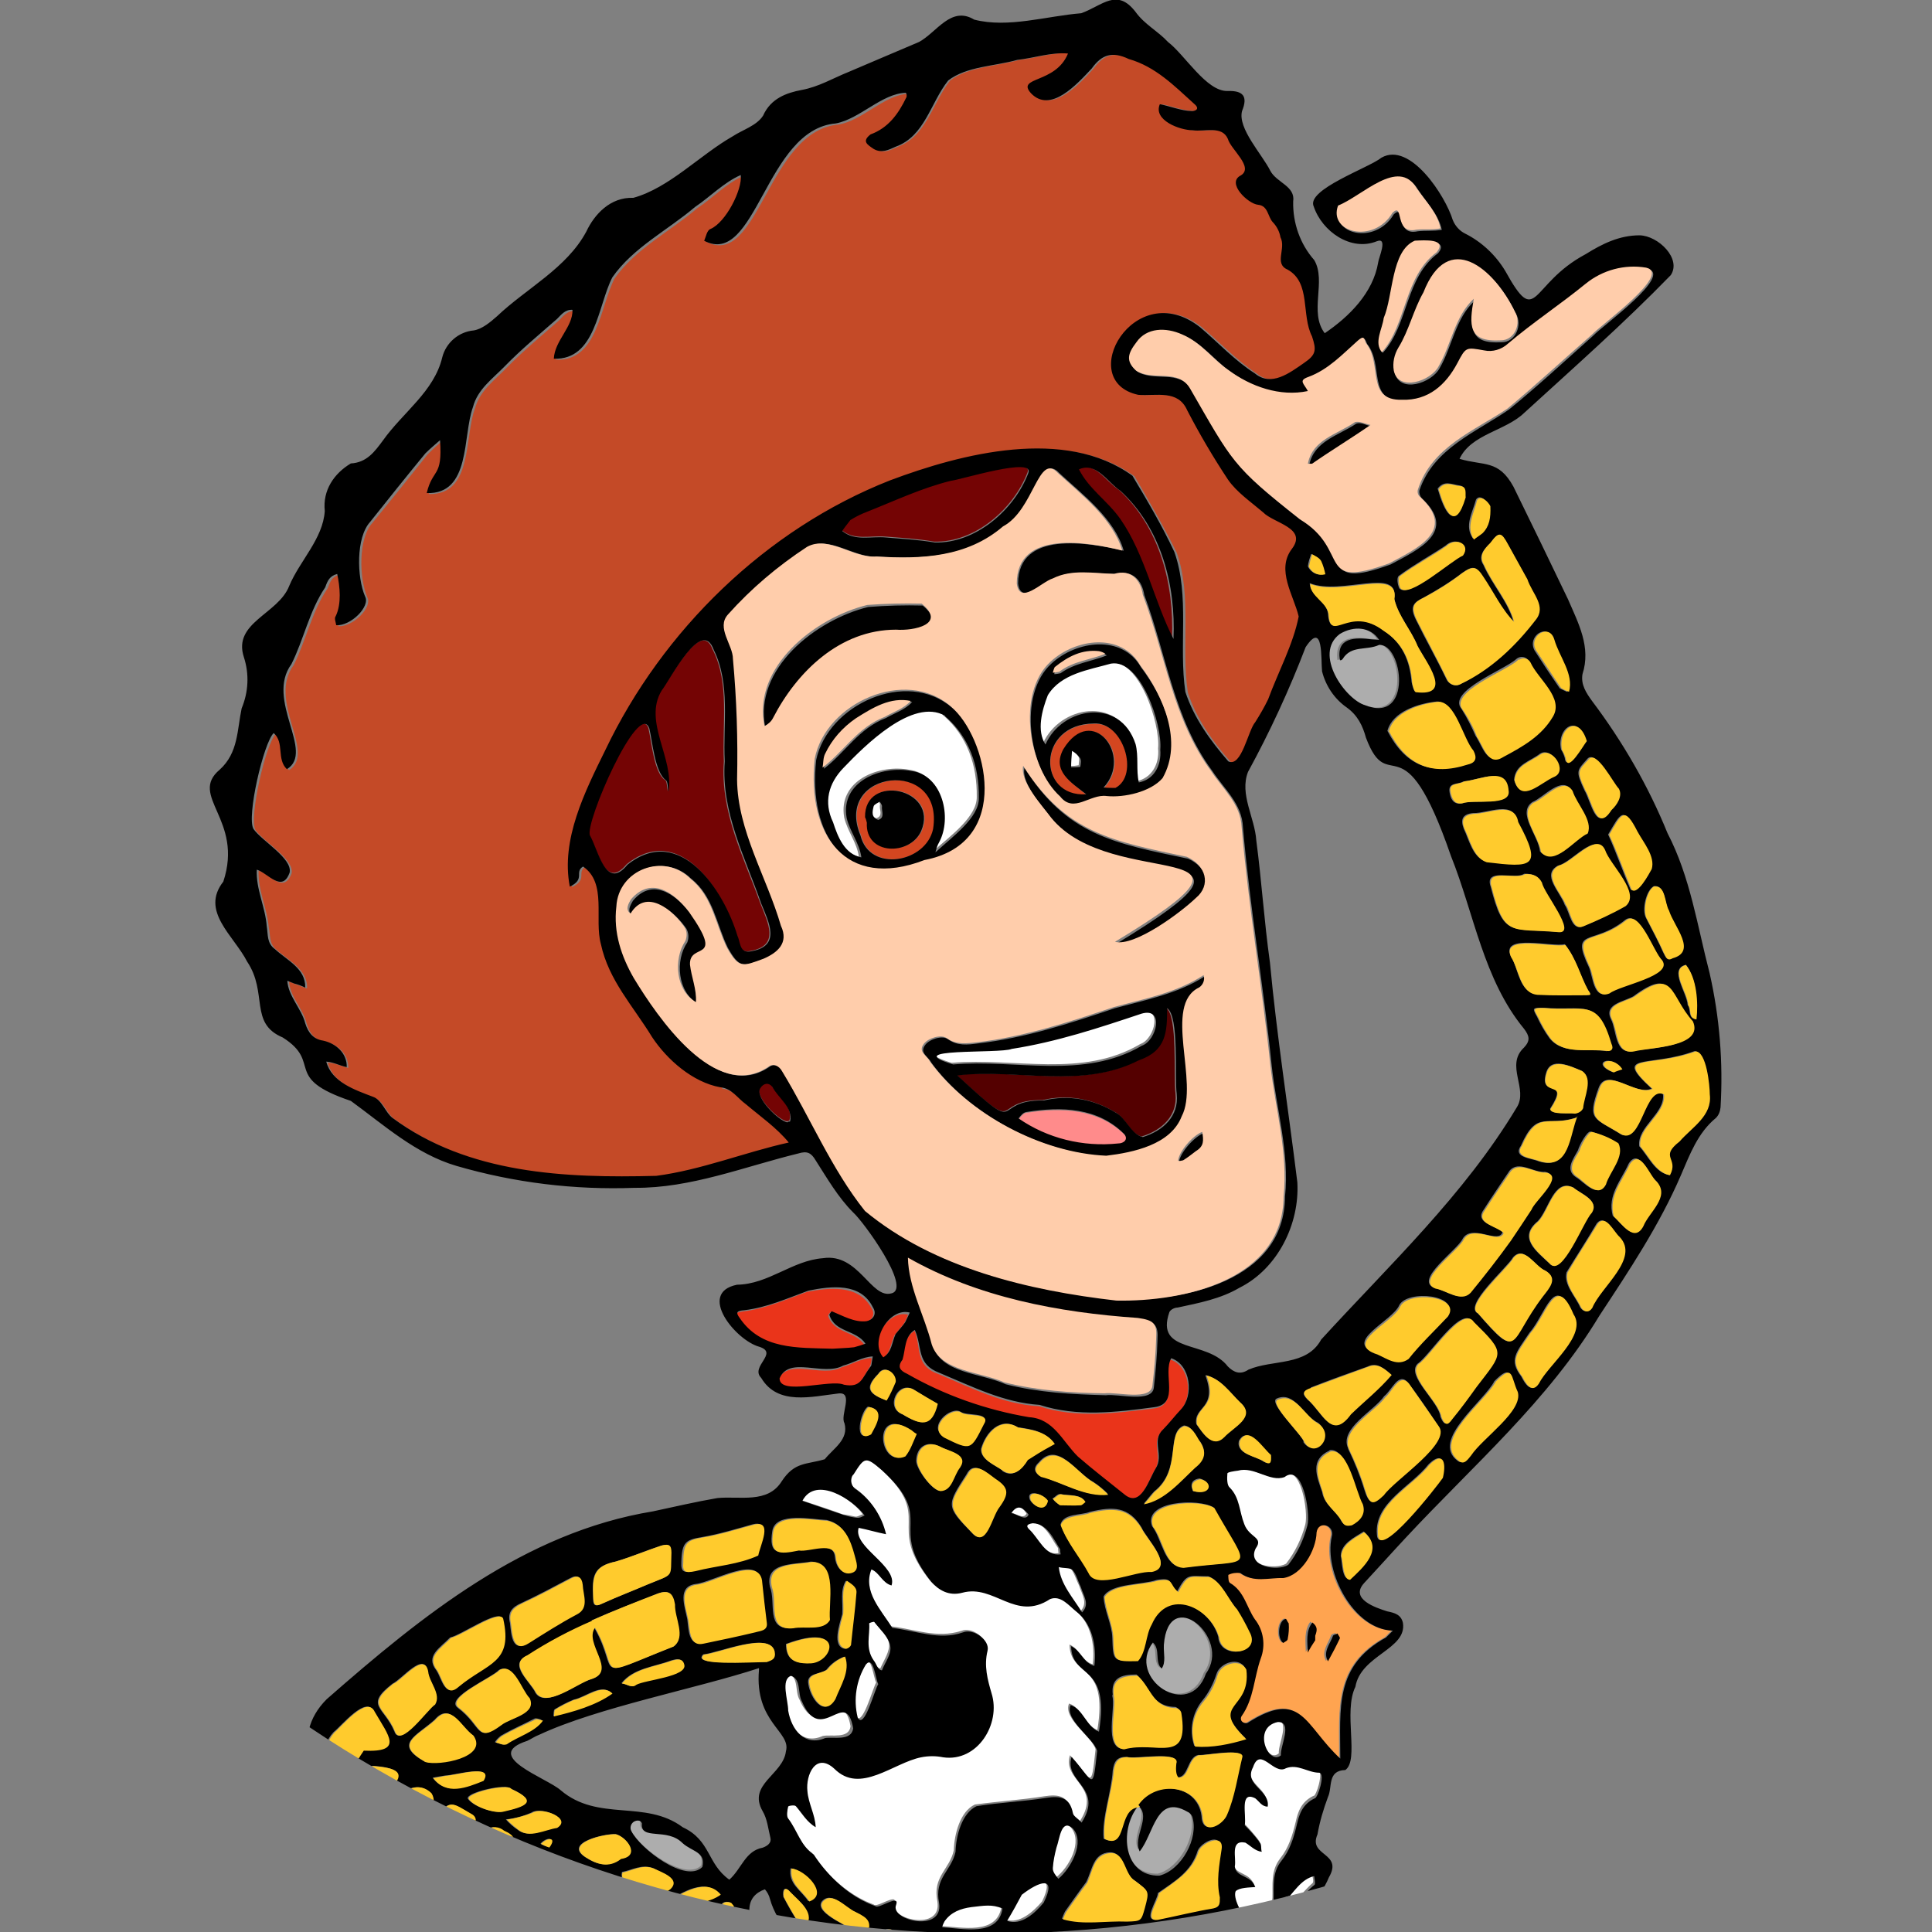
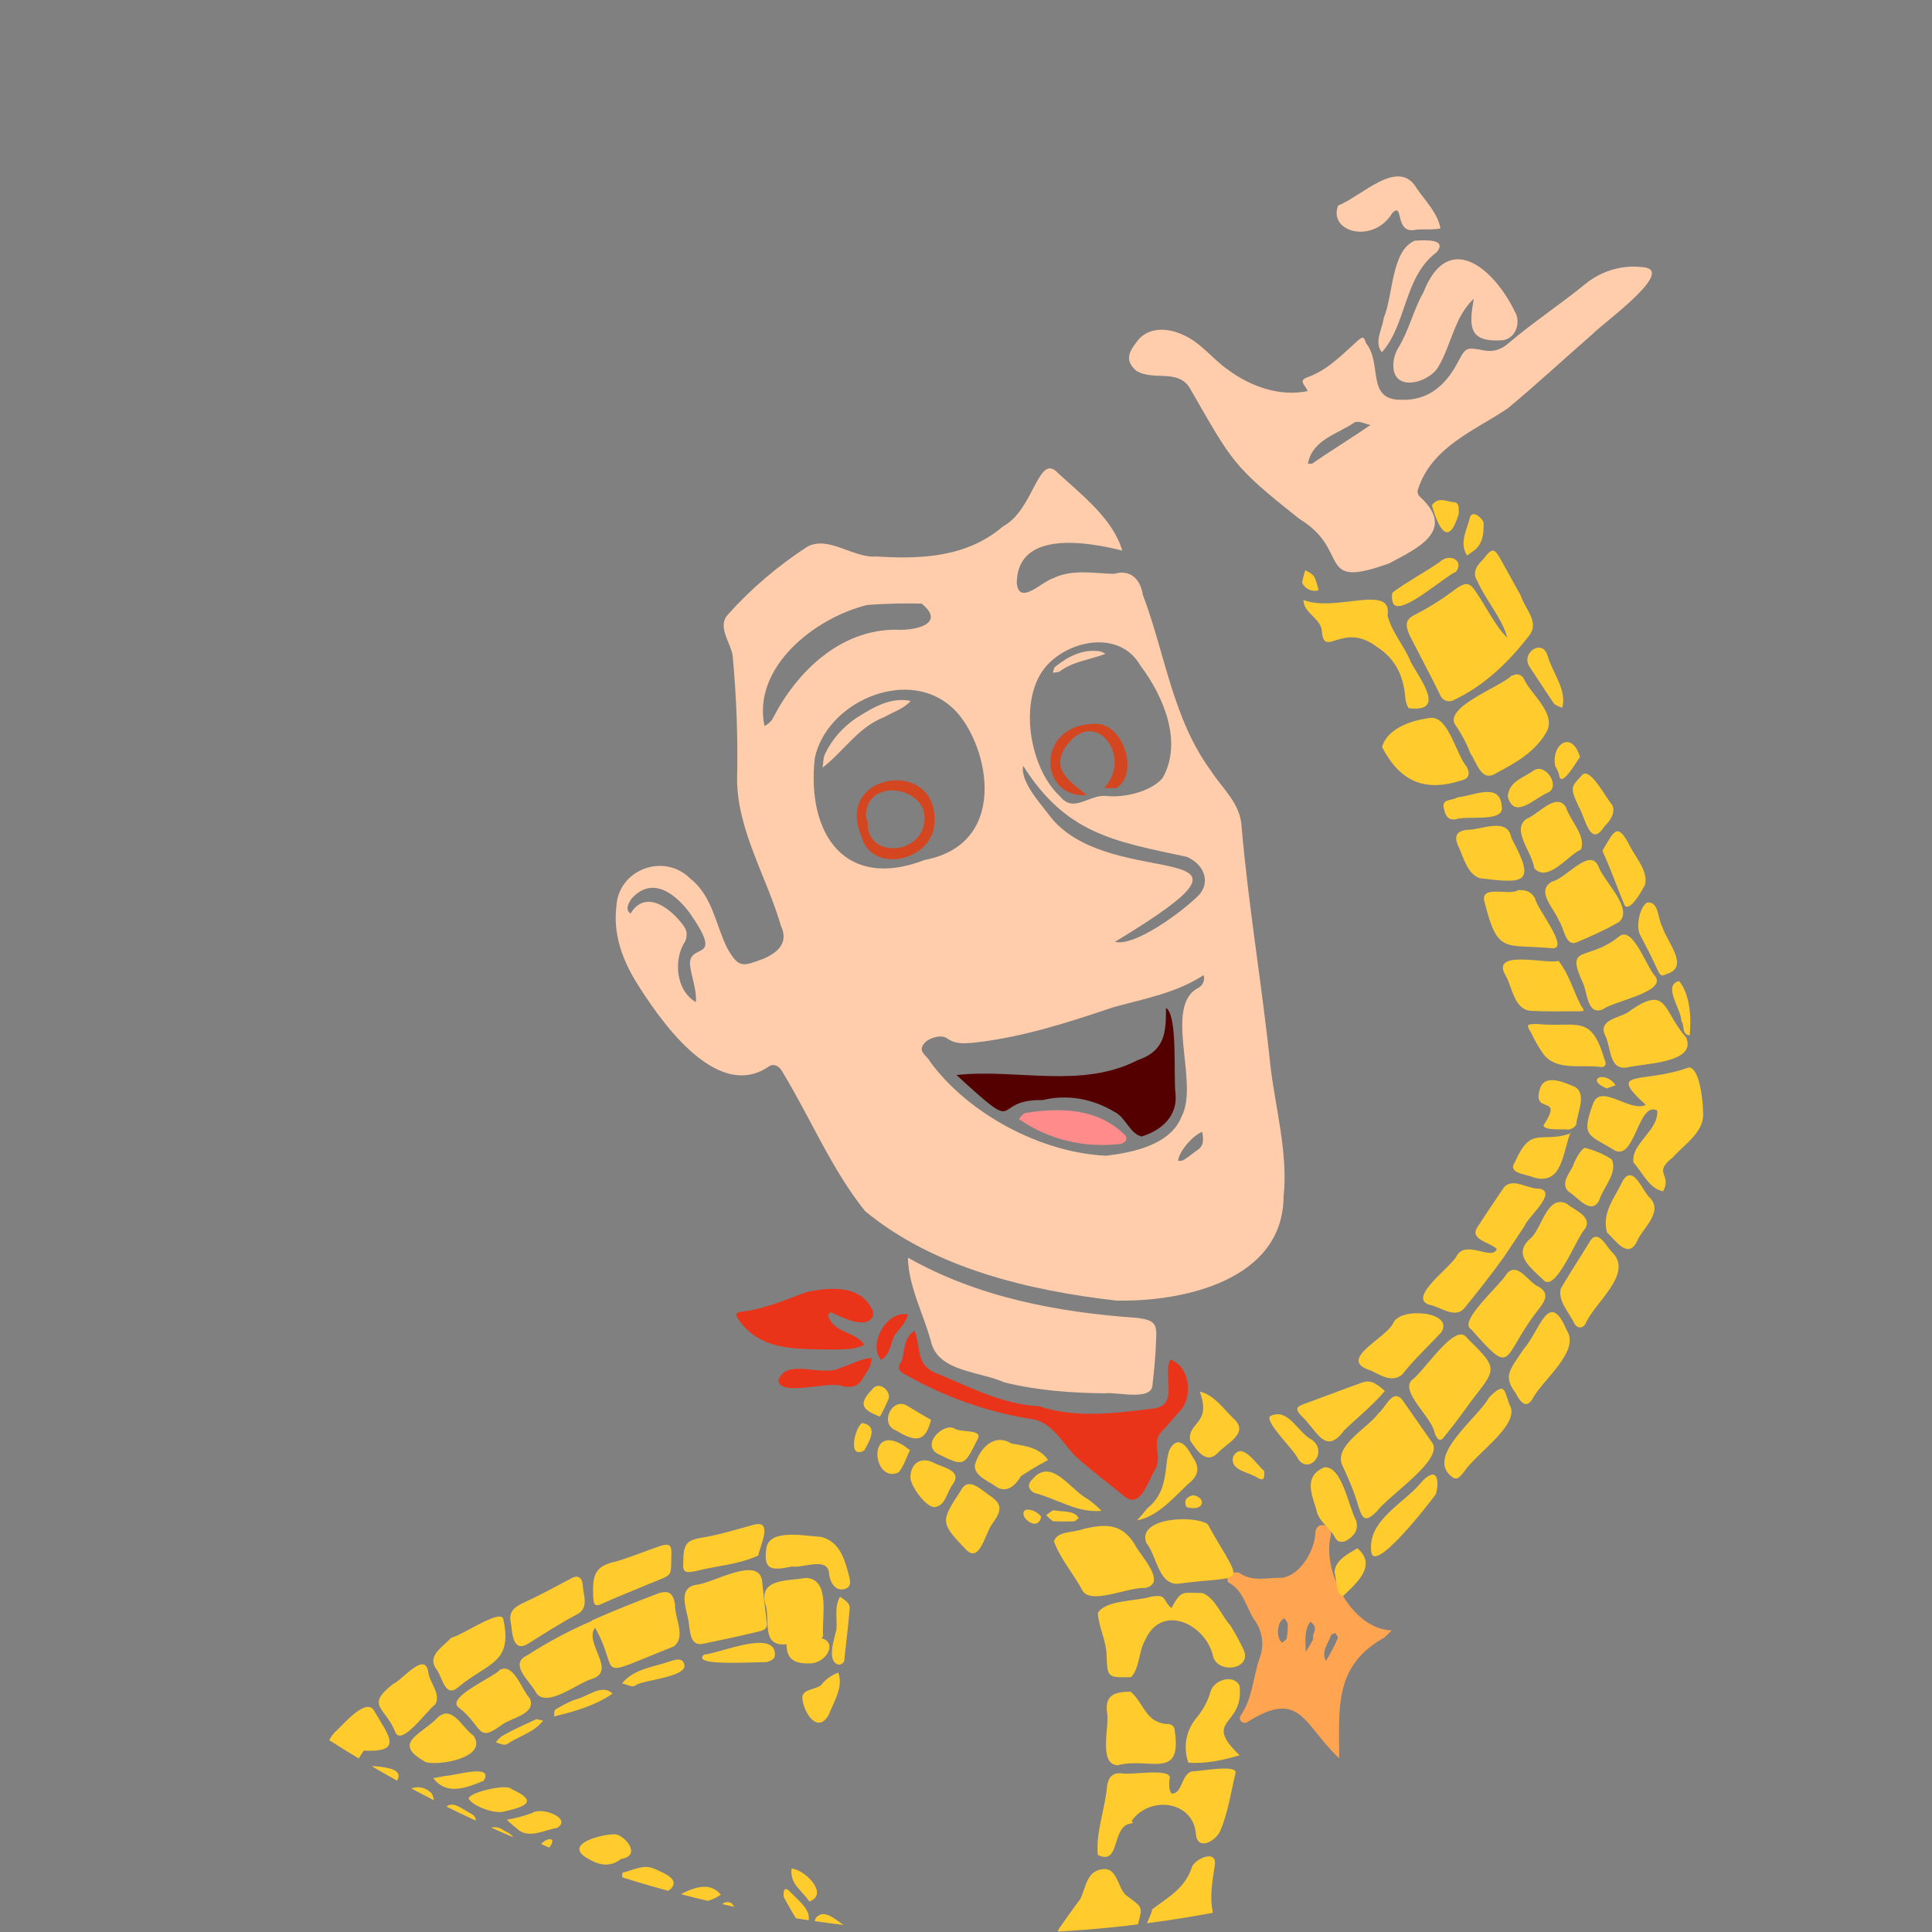
<svg xmlns="http://www.w3.org/2000/svg" width="6.096mm" height="6.096mm" version="1.1" viewBox="0 0 6.096 6.096">
  <rect x="0" y="0" width="6.096" height="6.096" fill="#808080" stroke="none" />
  <defs>
    <clipPath id="clipPath1">
      <circle cx="104.85" cy="147.77" r="3.85" style="fill:none;opacity:.5;paint-order:stroke fill markers;stroke-linecap:round;stroke-linejoin:round;stroke-width:.071" />
    </clipPath>
  </defs>
  <g transform="translate(-102.57 -145.7)">
    <g transform="translate(.839 .181)" clip-path="url(#clipPath1)">
-       <path d="m104.01 148.95c-.086-.016-.167-.086-.215-.158-.059-.095-.137-.177-.161-.293-.023-.079.02-.193-.056-.245-.029.019.009.039-.042.064-.029-.147.048-.3.113-.431.18-.379.506-.696.898-.85.226-.085.553-.169.764-.015.044.075.093.16.133.241.049.139.013.296.035.441.027.084.079.155.135.219.043.022.063-.096.085-.124.014-.023.027-.048.04-.072.032-.085.079-.173.097-.261-.015-.066-.072-.147-.022-.213.05-.066-.058-.081-.091-.115-.039-.033-.084-.064-.111-.104-.046-.071-.089-.144-.128-.22-.029-.066-.097-.045-.154-.049-.202-.043-.013-.376.194-.213.058.049.11.105.173.146.052.043.108-.003.156-.035.037-.026.039-.04.024-.084-.035-.068-.004-.169-.076-.21-.045-.019-.005-.066-.023-.102-.004-.017-.013-.035-.024-.048-.016-.017-.015-.052-.046-.055-.032-.003-.101-.07-.055-.092.043-.026-.032-.084-.041-.115-.019-.043-.073-.021-.111-.027-.04 0-.124-.032-.104-.082.024.004.07.021.1.021.007.001.032-.004.008-.023-.064-.057-.122-.117-.206-.141-.052-.024-.085-.014-.117.03-.045.049-.13.143-.192.078-.046-.055.078-.029.117-.126-.053-.004-.105.015-.16.021-.07.02-.16.021-.218.065-.056.071-.075.176-.165.209-.022.01-.045.023-.069.007-.022-.015-.038-.024-.01-.044.056-.019.088-.064.113-.114.003-.006.001-.015-.001-.016-.076.003-.144.084-.22.097-.224.019-.252.455-.417.37.006-.014.008-.033.02-.037.048-.02.102-.124.095-.17-.053.023-.094.068-.144.101-.085.073-.194.127-.261.222-.046.089-.053.261-.184.256.003-.058.061-.1.059-.154-.023-.001-.036.015-.049.029-.056.049-.114.097-.166.15-.037.039-.085.072-.1.128-.035.091-.006.274-.146.271.019-.079.05-.047.042-.167-.017.014-.03.026-.046.042-.058.073-.115.144-.174.216-.045.049-.042.174-.016.235.017.031-.045.093-.091.091-.001-.01-.006-.021-.001-.029.017-.037.013-.093.005-.133-.025.005-.03.021-.038.042-.05.073-.068.164-.107.242-.085.114.073.277-.015.332-.033-.032-.007-.084-.042-.114-.032.032-.085.265-.064.303.026.037.124.093.114.137-.025.066-.069.001-.104-.009-.003.061.027.118.032.179.006.026 0 .053.026.072.039.035.097.061.095.121l-.035-.013c-.007-.003-.016-.006-.022-.009.003.049.045.086.056.134.01.032.027.051.056.055.043.009.076.041.075.084-.021-.006-.042-.016-.065-.017.017.065.091.089.148.111.028.01.039.05.061.066.239.177.543.19.832.183.143-.019.281-.075.421-.105-.037-.046-.089-.082-.135-.121-.028-.017-.046-.049-.082-.052" clip-path="none" style="fill:#c44a27" />
      <path d="m105.41 148.7c0 .073-.001.134-.089.164-.179.092-.382.026-.572.047.218.2.1.076.272.079.078-.019.158-.004.226.037.035.016.049.069.086.078.065-.02.114-.066.107-.135-.007-.055.008-.247-.03-.271" clip-path="none" style="fill:#540000" />
      <path d="m104.97 149.03c-.009.001-.016.009-.024.02.092.064.203.091.314.079.017 0 .035-.015.019-.03-.084-.082-.197-.086-.308-.069" clip-path="none" style="fill:#ff8b8b" />
      <path transform="matrix(.353 0 0 -.353 104.8 152.01)" d="m0 0c-.057-.127-.11-.392-.02-.453.008.016.024.024.024.04-.016.139-.016.274-.004.413m-.535-14.343c.384-.04.751-.151 1.144-.118.188-.016.183.045.143.212.04.164-.466.078-.576.111-.201.008-.388.045-.605.069-.143.037-.286-.27-.106-.274m1.503-.339c-.016-.208-.082-.416-.069-.625.081.017.118.045.143.135-.008.164.065.343-.013.494-.012.025-.053.041-.061-.004m.094.303c.016.016.049.032.057.053.017.069.025.139.037.229l-.041.073c-.073-.016-.098-.302-.053-.355m-.18-.045c.037-.151.25-.2.323-.057-.302.012-.225.126-.216.379-.009.103.073.135.147.176.02.012.036.033.057.045-.266.237-.384-.368-.311-.543m.585.604c-.323-.147-.197-.192-.246-.474-.008-.065.033-.065.07-.04.351.249.339.286.38.698-.098-.024-.131-.114-.204-.184m-1.201 13.489c.102-.065.2-.155.347-.135.024-.008.045-.02.061-.036.012-.025.02-.054.025-.082-.148-.049-.54.094-.499.286.021-.012.045-.025.066-.033m-.009.286c.09.02.282-.102.229-.216-.037.004-.073.016-.106.036-.102.033-.262.066-.123.18m.266.204c.077.008.155.008.225-.049.241.078.347-.049.457.041.033.021.074.021.11.008.18-.196-.866-.212-.853-.02.02.004.04.012.061.02m.122-.551c-.004.041-.016.073-.016.11-.016.245.053.09.221.123.032-.164-.176-.107-.205-.233m-.506-.123c.225-.294.98-.237 1.274-.053.319.09.507.834.066.891.327-.47-.074-1.022-.609-.887.082.127.18.286.315.356.081.02.13.073.192.126.049-.102-.025-.184-.16-.241-.045-.016-.224-.159-.085-.167.29.028.469.351.351.625-.045.106-.151.171-.266.171-.233-.012-.478.033-.702-.036-.339-.082-.58-.47-.376-.785m1.687-13.113c-.074-.106.266.021.319.025.077.028.38.053.212.18-.151.073-.433.196-.584.138-.041-.134.127-.22.053-.343m.441.348c.16-.074.27-.266.066-.352-.078-.016-.152-.045-.221-.081.131-.025.339-.119.347-.054.041.098.098.196.082.307-.012.098-.029.208-.098.286-.053.037-.119.171-.184.09-.065-.09-.102 0-.184-.045.004-.107.11-.115.192-.151m.891 16.822c-.045.086.02.155.045.228.004.013.028.017.04.021.009-.016.025-.037.021-.045-.029-.069-.065-.135-.106-.204m-.115.233v-.041c-.02-.037-.04-.07-.065-.111-.004.09-.016.197.041.27.049-.037.049-.065.024-.118m-.237-.033c0-.012-.028-.025-.04-.037-.058.041-.045.204.024.217.008-.013.016-.029.025-.041.004-.049 0-.094-.009-.139m.393.911c.032.102-.123.151-.135.041-.004-.16-.131-.384-.298-.409-.131.004-.266-.041-.384.045-.037.008-.074 0-.107-.016 0-.025 0-.07.017-.074.126-.069.151-.212.22-.322.078-.103.098-.233.053-.352-.061-.171-.061-.359-.171-.514-.012-.021-.004-.049.016-.058.012-.004.025-.008.037-.004.486.311.506-.016.829-.318 0 .453-.049.829.409 1.082.02.021.041.041.061.061-.351.009-.621.519-.547.838m2.777-19.657c-.077-.07-.167-.156-.277-.098-.131.114.016.294-.025.437-.065-.078-.282 0-.196-.147.016-.045.029-.094-.016-.139-.086-.102.143-.164.13-.29.004-.045.045-.078.09-.074h.004c.049 0 .135-.037.176-.004.045.09.266.029.225.119-.078.11.032.167.036.269-.065.004-.093-.028-.147-.073m.033.506c-.024.029-.053.061-.086.012-.11-.155-.224-.335-.184-.539.062.025.123.057.18.094.229.221.401.164.09.433m.4.388c.139.082-.122.27-.183.409-.086-.09-.176-.176-.27-.266-.127-.114.057-.278.098-.4.106-.159.221.233.355.257m.176.539c-.033.017-.069.029-.102.037-.065-.151.094-.343.192-.167-.029.045-.065.122-.09.13m.057-.33c-.204.024-.298.237-.233.412.066.106.246-.02.295-.143.036-.069.04-.233-.062-.269m-.216.572c-.164-.058-.106-.209-.164-.327.082-.078.184-.241.241-.294.184-.131.352-.021.348.183-.049.184-.188.531-.425.438m.506-.074c.184.216.413.38.638.556-.184.012-.327-.107-.495-.18-.106-.094-.4-.253-.261-.413.053-.045.09 0 .118.037m1.128-1.058c-.192-.008-.441-.102-.617-.02-.159.138-.306.294-.458.445-.069.106-.232 0-.151-.098.462-.605.49-.548 1.226-.466.184.033.592-.069.649.176-.216.024-.437-.025-.649-.037" clip-path="none" style="fill:#ffa450" />
      <path d="m104.64 148.14c-.035.079-.176.076-.171-.026-.001-.006-.003-.011-.006-.017-.003-.14.233-.091.177.043m-.192.015c.029.118.205.086.229-.02.037-.228-.315-.187-.229.02m.64-.271c.091-.147.222.021.127.121.013.001.024.001.037.001.075-.042.025-.209-.068-.203-.183.001-.179.234-.024.225-.046-.039-.11-.075-.072-.144" clip-path="none" style="fill:#d44620" />
      <path d="m104.47 149.84c.001-.003.006-.006.006-.01.003-.008.005-.017.005-.026-.033.001-.061.02-.094.029-.062.035-.17-.032-.2.04.001.056.163.001.203.02.055.01.058-.02.081-.053m-.049-.066c.013-.003.025-.006.036-.012-.03-.044-.095-.035-.114-.091 0-.003.007-.012.007-.012.035.015.072.036.109.032.017-.003.036-.02.021-.044-.041-.076-.133-.065-.203-.052-.066.024-.131.053-.202.062-.023.003-.028.006-.015.025.068.1.182.093.291.095.023 0 .046 0 .069-.003m.131-.04c.01-.013.021-.026.03-.037.006-.01.011-.021.014-.03-.065-.016-.128.092-.085.143.029-.019.029-.046.041-.075m.024.078c-.017.023-.007.035.015.045.12.068.249.114.385.137.076.006.104.077.154.124.046.041.097.079.147.12.052.045.076-.047.098-.082.026-.042-.014-.088.023-.123.02-.02.037-.043.056-.063.042-.043.032-.141-.03-.162-.026.049.028.144-.052.154-.121.015-.245.032-.363-.007-.114-.006-.213-.058-.316-.101-.075-.026-.055-.081-.076-.137-.036.021-.03.063-.041.095" clip-path="none" style="fill:#ea341a" />
-       <path transform="matrix(.353 0 0 -.353 104.21 150.91)" d="m0 0c.029-.172.151-.327.331-.245.078.016.233-.029.249.086-.065.376-.286-.164-.457.241-.041.069-.005.2-.098.228-.086-.036-.017-.22-.025-.31m.621 1.716c.024-.004.045.016.069.02-.098.139-.437.36-.551.127.122-.041.241-.078.372-.127.036-.004.073-.012.11-.02m.004-1.781c.057-.115.151.241.184.298-.025.041-.041.257-.11.175-.086-.142-.111-.31-.074-.473m.196 8.186c-.016-.012-.049-.02-.053-.041-.012-.045-.025-.098.041-.122.065.02.028.073.033.114.008.012-.009.033-.021.049m-.09-7.341c.008-.106-.041-.22.041-.331.021-.028.033-.085.074-.09.032.074.089.156.077.225-.012.07-.09.139-.143.208-.004.005-.049-.008-.049-.012m.376 7.611c.278-.037.364-.417.245-.638-.012-.028-.024-.057-.033-.089.156.138.393.31.389.486.004.282-.086.547-.303.731v.004c-.29.163-.719-.27-.907-.466-.134-.139-.179-.302-.094-.486.041-.126.103-.286.25-.318-.017.126-.103.228-.131.351-.057.331.314.478.584.425m.821-10.168c-.098.041-.167.02-.278.012-.098-.012-.183-.041-.241-.126-.008-.017-.016-.037-.02-.053.184-.009.494-.082.539.167m.617 10.351c-.004-.044-.008-.098-.008-.147.028-.004.053 0 .082.005 0 .028.012.061-.005.081-.016.025-.04.049-.069.061m-1.614-7.459c-.081.021-.102.115-.179.143-.078-.192.09-.359.188-.523.208-.024.412-.11.629-.041.098.041.245-.073.22-.163-.036-.131 0-.257.037-.38.082-.269-.127-.617-.433-.572-.065.012-.131.012-.196 0-.249-.049-.552-.335-.776-.102-.168.151-.262-.057-.241-.2.012-.106.073-.208.073-.323-.077.045-.118.127-.175.188-.013.012-.07.004-.07-.004-.008-.037-.016-.086 0-.106.082-.102.11-.241.229-.323.131-.2.327-.38.551-.461.025-.033.217.11.184.012-.057-.143.429-.258.384.016-.045.225.111.286.147.458.004.143.057.347.188.408.209.029.413.041.621.074.127.02.213.004.241-.135.008-.033.053-.057.078-.086.2.315-.16.355-.09.588.2-.224.188-.326.229.053-.033.115-.294.274-.237.409.114-.037.139-.188.253-.237.102.621-.241.462-.249.764.09-.037.114-.151.208-.176.021.172-.016.376-.163.486-.066.053-.139.147-.233.111-.311-.205-.498.134-.784.057-.127-.033-.213.024-.278.098-.401.506.049.547-.441.997-.147.126-.156.122-.254-.037-.032-.037-.028-.094.013-.127.004-.004.012-.008.016-.012.135-.094.229-.237.261-.4-.081.016-.163.04-.245.057-.053-.168.352-.339.294-.511m2.239 4.825c.131.045.204.347-.004.286-.38-.127-.76-.254-1.16-.315-.106-.045-1.026.016-.523-.139.564.049 1.168-.139 1.687.168m-.061 2.692c.028-.111.004-.233.028-.343.131.028.205.147.192.294.021.212-.167.813-.441.768-.2-.058-.445-.09-.564-.282-.053-.135-.102-.319-.024-.441.151.335.67.429.809.004m1.299-9.032c-.008.081.11.302-.029.298-.229-.053-.077-.396.029-.298m.065 1.695c.082.106.139.225.172.351.028.111-.041.56-.205.433-.13-.049-.269.098-.416.057-.033-.004-.094-.016-.094-.024-.004-.041-.004-.102.02-.127.094-.09.086-.208.131-.326.045-.127.176-.119.098-.221-.078-.159.196-.2.294-.143m-.045-3.019c-.008-.02-.012-.045-.016-.069.126.016.204.155.298.233.012.016 0 .053-.004.077-.118-.024-.184-.151-.278-.241m.331 1.173c-.102-.005-.192.077-.298.04-.115-.069-.233.201-.294.009-.086-.16.155-.209.13-.352-.053 0-.073.041-.11.074-.143.073-.077-.155-.094-.241.049-.049.094-.102.135-.155.016-.017.008-.054.016-.082-.061.008-.102.057-.147.082-.139.028-.077-.131-.094-.213.013-.098.139-.069.184-.184-.049-.004-.143-.004-.175-.037-.025-.053.04-.204.098-.236.089-.054.236.04.241.155.004.114-.017.241.069.351.078.098.11.208.139.327.02.09.049.18.159.233.021-.013.094.212.041.229m-2.214-.507c-.102.086-.114-.098-.143-.176-.016-.057-.029-.118-.033-.179 0-.037.033-.066.045-.098.119.089.249.326.131.453m-.253-.666c.122.249-.045.188-.196.07-.041-.078-.086-.156-.131-.233.127-.041.249.073.327.163m-.139 3.468c-.049.07-.098.098-.155.013.049-.005.13-.074.155-.013m.286-.355c0 .012-.004.02-.004.045-.066.094-.115.229-.245.233-.049-.004-.058-.021-.033-.053.09-.082.143-.246.282-.225m.184-.29c-.025.049-.041.11-.074.151-.02.025-.078.016-.122.025.016-.156.126-.274.208-.405.069.074.016.143-.012.229" clip-path="none" style="fill:#fff" />
-       <path d="m103.98 147.57c-.036-.105-.135.095-.164.128-.059.098.041.213.022.318-.003-.013-.002-.033-.009-.036-.035-.024-.042-.121-.052-.163-.033-.094-.205.3-.187.337.028.047.05.174.118.092.166-.133.304.079.347.225.01.021.006.058.046.048.091-.017.053-.089.029-.15-.052-.145-.127-.288-.115-.448-.006-.118.019-.244-.035-.352m.149 1.38c-.019.028.056.103.085.108.003-.001.006-.001.008-.003.012-.045-.036-.074-.056-.11-.012-.015-.028-.011-.037.004m.601-1.915c-.093.023-.174.062-.265.098-.017.007-.035.016-.052.026-.01.01-.019.021-.026.035.04.033.091.016.138.02.05.004.102.007.154.016.128.003.249-.102.294-.218.023-.053-.215.021-.244.023m.402-.035c.032.062.089.098.131.157.078.112.105.258.167.377.007-.17-.039-.349-.167-.467-.041-.026-.077-.092-.131-.068" clip-path="none" style="fill:#740404" />
-       <path transform="matrix(.353 0 0 -.353 103.88 151.33)" d="m0 0c-.139.143-.38.016-.364.176-.004.012-.012.02-.024.024-.033.008-.065-.012-.074-.045-.004-.016 0-.032.009-.049.073-.155.486-.465.633-.318.028.134-.094.134-.18.212m4.261-.286c.192.049.351.335.294.527-.008.02-.025.037-.045.045-.278.155-.298-.204-.425-.355-.065.126.102.298-.008.404l-.012-.008c-.164-.217-.123-.621.196-.613m-.062 2.075c-.241-.322.327-.702.474-.278.233.319-.335.797-.376.258-.004-.074.021-.151-.02-.213-.065.062-.008.172-.078.233m1.961 8.963c.017 0 .041-.004.061-.004-.073.118-.228.126-.351.053-.241-.18.049-.58.225-.637.433-.172.343.551.126.539-.114-.049-.245 0-.326-.127-.008-.008-.025-.016-.029-.012-.024.208.135.208.294.188" clip-path="none" style="fill:#adadad" />
-       <path transform="matrix(.353 0 0 -.353 103.65 152.97)" d="m0 0c-.016.02-.025.041-.037.065-.004.029-.008.058-.012.09.057.805.355.045.049-.155m-.061-.102c.02-.016.073-.041.081-.029.213.111.266.364.213.589-.033.196-.294.273-.343.044-.037-.196-.151-.453.049-.604m.282 13.158c-.021-.037-.058-.098-.005-.127.139.233.376.033.483-.122.02-.037.024-.082.008-.123-.111-.163-.086-.445.094-.547.008.114-.041.224-.053.335-.009.212.318.008-.009.469-.151.192-.351.315-.518.115m2.193.723c-.065.024-.053.073-.041.122.005.017.037.029.054.041.012-.016.024-.037.02-.045-.004-.041.029-.098-.033-.118m-.118.024c.008-.016.012-.032.016-.049-.016-.294.388-.298.486-.073.16.38-.51.519-.502.122m.515 1.892c-.16.004-.323 0-.487-.013-.465-.114-1.029-.551-.919-1.082.033.012.062.037.078.073.212.413.6.793 1.095.789.163-.012.457.053.233.233m-.556-2.055c-.245.588.752.703.649.057-.065-.302-.567-.392-.649-.057m-.245.118c-.086.18-.041.348.094.487.188.196.617.629.907.465v-.004c.216-.184.306-.449.302-.731.004-.176-.237-.347-.388-.486.008.032.016.061.033.09.118.216.032.6-.246.637-.269.053-.641-.094-.58-.421.029-.122.115-.225.131-.351-.151.028-.212.188-.253.314m-.057.605c.065.127.159.233.273.315.156.098.311.187.491.155-.062-.07-.156-.098-.233-.143-.241-.09-.364-.307-.556-.454.008.041.004.09.025.127m1.123.417c-.408.355-1.115.028-1.217-.466-.074-.678.269-1.181.98-.911.801.155.556 1.107.237 1.377m.576-12.292c.033-.021.069-.033.106-.041.053.114-.139.241-.229.216-.138-.106.021-.138.123-.175m.319-.36c-.004.029-.013.057-.025.082-.016.016-.037.029-.061.037-.147-.021-.241.073-.347.135-.021.012-.045.024-.07.032-.037-.192.356-.335.503-.286m-.07.303c0-.041.017-.074.017-.111.028.127.236.074.204.233-.168-.033-.237.127-.221-.122m.686.437c-.036.012-.077.012-.11-.008-.11-.09-.212.04-.457-.041-.07.057-.147.057-.225.049-.02-.008-.041-.017-.061-.025-.017-.188 1.029-.171.853.025m-.367 11.385c-.029-.004-.053-.004-.082-.004 0 .049.004.098.008.147.029-.017.053-.037.07-.062.016-.02.008-.053.004-.081m.122.388c.262.016.409-.462.192-.576-.036 0-.069 0-.106.004.266.282-.102.76-.359.343-.107-.196.069-.298.204-.404-.437-.029-.445.629.069.633m-.412.253c.118.192.363.225.564.282.269.045.461-.552.441-.768.012-.151-.062-.27-.192-.294-.025.11 0 .233-.029.343-.139.425-.662.327-.805-.004-.081.122-.032.306.021.441m.073.237c.123.098.245.159.397.143.02-.004.04-.012.057-.025-.135-.053-.29-.069-.413-.159-.02-.004-.037-.008-.057-.008.004.016.008.033.016.049m.462-1.156c.159-.016.392.041.498.159.184.327.008.736-.2 1.009-.167.294-.576.241-.801.033-.306-.278-.2-.944.082-1.205.123-.151.27.028.421.004m.078-1.303c.179-.045.588.261.723.392.139.114.089.294-.082.368-.658.138-1.083.208-1.463.813-.032-.143.168-.352.25-.466.551-.678 2.185-.127.572-1.107m.559-1.953c.017-.004.033 0 .045.004.041.025.078.053.115.082.073.045.073.098.057.172-.078-.029-.209-.172-.217-.258m-.323.225c-.106.024-.151.175-.245.22-.192.119-.42.16-.641.107-.49.008-.155-.344-.772.224.539.062 1.111-.126 1.622.135.249.086.253.257.253.466.11-.07.065-.613.086-.768.02-.196-.119-.327-.303-.384m-.22-.057c-.315-.033-.633.045-.891.224.025.033.045.053.07.057.314.05.637.041.874-.196.041-.049-.004-.085-.053-.085m-.952.845c.4.062.78.188 1.16.315.209.061.135-.241.004-.286-.523-.307-1.123-.119-1.687-.168-.498.151.417.094.523.139m1.532-.613c.159.303-.172.997.155 1.152.037.025.053.07.041.111-.241-.155-.519-.209-.805-.286-.4-.135-.8-.266-1.225-.315-.09-.012-.184-.024-.266.037-.049.037-.163.004-.204-.049-.057-.074.025-.102.053-.159.343-.47 1.001-.817 1.577-.838.241.021.58.09.674.347m.895-4.697c.016.012.04.02.04.036.009.045.013.094.009.139-.013.017-.017.033-.025.041-.069-.012-.082-.175-.024-.216m.22-.086c.021.041.041.073.066.11v.041c.02.053.02.082-.025.118-.061-.073-.045-.179-.041-.269m.225.151c-.025-.074-.094-.143-.045-.229.041.074.073.135.106.205.004.012-.016.028-.02.044-.013-.008-.037-.012-.041-.02m-.176 10.462c.176.118.352.224.523.347-.045.008-.098.041-.139.025-.159-.107-.38-.156-.421-.372zm2.611-26.802c-.103.02-.258.257-.372.302 0 .004.004.008.008.012-.029.009-.061.009-.094.009-.114-.054-.241.11-.351.241.045-.025.09-.045.102-.074.049-.045.086-.061.147-.029.045.013.082.054.09.099v.004c.004.028-.004.053-.021.073 0 0 0-.004-.004-.004-.081.151-.359.364-.433.474-.037.049-.102.151-.073.204.049.025.11.012.151-.024.094-.115.184-.229.282-.339.069-.103.188-.245.278-.082.036.053.012.114-.017.163-.077.151-.257.27-.249.446.123-.013.172-.147.249-.225.151-.18.188-.36.09-.58-.004-.184.286-.49.217-.67m-.062.948c-.077.228-.188.461-.396.596-.147.123-.286-.106-.176-.241.09-.131.233-.237.254-.408-.201.126-.311.355-.474.522-.045.058-.217.041-.233-.02-.016-.082-.049-.172.008-.257.123-.168.36-.425.556-.548-.156-.155-.315.298-.45.151-.008-.008-.012-.024-.016-.036.004-.013.008-.025.016-.037.033-.074.102-.229.111-.237.036-.041.073-.086.114-.135.074-.078.147-.114.208-.114.058.004.111.032.143.081.107-.4.723-.522.454-.024-.27.56-.078.278-.119.707m.903-1.912c.037-.008.07-.021.102-.037.025-.012.061-.086.09-.131-.102-.175-.257.017-.192.168m-.073.045c-.07-.18.028-.388.232-.413.103.037.098.2.066.27-.053.122-.233.253-.298.143m3.611.257c-.098-.237-.372-.363-.552-.539-.204-.168-.404-.347-.625-.49-.126-.086-.29-.041-.429-.078-.273.004-.543-.065-.817-.057-.13.077.115.196.156.265.126.168.285.307.428.462.393.433.687.94 1.022 1.409.077.123.147.241.241.348.143.208.363.62.653.392.009 0 .017.004.025.008.069-.572-.021-1.152-.102-1.72m-1.961-1.364c-.731-.082-.76-.139-1.226.465-.081.098.082.205.152.098.151-.151.294-.306.457-.445.18-.082.425.012.617.021.212.012.437.061.649.04-.057-.249-.465-.147-.649-.179m.592-.233c-.322-.033-.653-.025-.968-.09-.073.041-.139.074-.204.102-.012.008-.017.033-.021.049.356.037.723.061 1.083.119.057.008.221-.147.11-.18m-1.144-.78c-.077.098 0 .245-.02.351.106.359.392.265.694.302.082.004.176-.024.237.008.062.033.196.033.229-.012.004-.033.004-.053.008-.073-.196-.331-.764-.797-1.148-.576m-.11.049c-.012.008-.037.008-.049.016-.069.061-.135.123-.2.184-.065.139.008.698.241.523.082-.074.155-.143.069-.25-.11-.147-.118-.302-.061-.473zm-.396.424c0-.085-.082-.118-.172-.069-.265.143-.445.417-.531.699-.032.155.168.245.249.355.058.053.131.057.176-.012.102-.184.257-.327.409-.47.057-.057.02-.102-.009-.147-.061-.123-.13-.225-.126-.36h.004zm-.94.764c-.041.123-.224.286-.098.401.094.094.184.179.27.265.061-.139.323-.327.184-.408-.139-.021-.254-.413-.36-.258zm-.139-.555c-.057-.037-.114-.066-.179-.094-.041.204.069.38.183.539.033.045.062.012.086-.012.307-.27.135-.213-.094-.433zm.164-.27c.041-.09-.18-.028-.225-.118-.041-.033-.126.004-.176.004-.044-.008-.085.024-.093.069v.004c.012.127-.217.184-.131.29.045.045.037.094.016.139-.086.147.131.07.196.147.041-.143-.102-.322.025-.437.11-.057.2.029.278.098.049.041.077.078.143.078-.005-.106-.115-.164-.033-.274m-.49 1.704c-.025.032-.049.065-.074.098-.041.061-.441.723-.498.804-.348.413-.597.891-.879 1.349-.106.155-.143.367-.298.482-.012-.025-.024-.049-.037-.074-.008-.012-.012-.029-.016-.041-.106.017-.147.192-.114.286.065.143.175-.077.278-.053.044.012.053.029.024.057-.135.172-.437.237-.359.515.098.131.294.384.473.302.058-.032.021-.094-.032-.094-.151-.008-.184-.061-.098-.184.09-.102.159-.265.302-.29-.016.213-.188.25.082.36.322.131.661.257 1.009.225.134-.009.286.016.416-.058.139.013.495-.102.515.094-.057.008-.11.008-.167.004.049.164.371.237.355.049-.045-.155-.102-.437-.319-.404-.188-.016-.465.094-.608-.041.122-.086.29-.033.429-.057.13-.008.265-.057.392-.016.086.02.102-.004.147-.115.18-.474.396-.935.637-1.38.082-.152.163-.303.257-.45.094-.151.197-.294.307-.433.065-.09.065-.126-.041-.155-.882-.131-.903-.65-1.136-.523-.192.041-.355-.151-.335-.315-.004-.02-.257-.245-.282-.261-.012-.012-.044.012-.073.025 0 .008-.245.273-.257.294m-3.007 5.784c.037.159-.024.274-.143.38-.127.131-.282.241-.319.441-.036.188-.106.376-.032.576.032.102.02.225-.086.29-.037-.069-.061-.143-.061-.22-.172.134-.217.371-.315.559-.131.347-.22.715-.331 1.066-.241.564-.519 1.112-.76 1.671-.057.164-.208.311-.196.49.156-.085.127-.322.307-.388.024.041.02.09-.008.127-.164.327-.433.564-.695.813.196.053.409.045.601.127.2.04.363.151.551.228.098.017.503.388.49.176.004-.074.053-.168-.024-.217-.127-.065.192-.196.233-.269.375-.384.58-.895.759-1.393.303-.727.605-1.459.826-2.218.045-.172.077-.356.122-.527.021-.135-.037-.339.164-.323.167-.008.249-.388.163-.507-.135-.049.18-.261.208-.335.303-.379.519-.821.768-1.233.249-.413.519-.821.736-1.246-.331.061-.67.057-1.001-.012-.115 0-.266-.176-.352-.041-.089.143-.261.118-.371.016-.102-.09-.127-.078-.196.041-.397.6-.764 1.246-1.038 1.928m-2.594 7.778c-.127-.159-.176-.368-.127-.564-.049 0-.175.025-.192.049-.004.115.041.233.078.339.037.127.098.262.249.225.008 0 .017-.02.025-.037-.013 0-.025-.004-.033-.012m.008-.482c0-.016-.016-.025-.024-.041-.09.061-.037.327.02.454v-.009c-.012-.134-.012-.269.004-.404m-.29-1.242c-.376 0-.751-.004-1.099.155-.282.041-.184.315-.032.45.126.098.147.282.049.404-.025.033-.058.057-.09.074-.184.094-.041.314.13.257.156-.053.311-.094.466-.139.061-.016.082.016.102.065.102.197.192.683.384.76.18-.045.417-.016.56-.126-.069-.074-.155-.049-.241-.029-.131.041-.2.004-.253-.131-.07-.196-.176-.384-.201-.592-.036-.188.319-.09.438-.131.237-.081.429-.245.694-.257.217-.012.437 0 .633.09.086.057.609.298.593.139-.188-.176-.335-.392-.568-.511-.478-.241-1.001-.494-1.565-.478m-.253-2.79c.09-.38.184-.764.294-1.14.065-.282.196-.559.192-.849-.065.085-.114.2-.225.232-.02-.143.127-.269.192-.388.147-.192.29-.396.331-.633.033-.184.094-.38.017-.572-.009-.045-.005-.094.016-.139.118-.069.131.127.135.209.016-.008.041-.013.065-.021.257-.355.306-.78.388-1.197 0-.167.266-.817.082-.874-.4-.131-.168-.29-.335-.372-.372-.183-.637-.49-1.001-.682-.029-.012-.041-.016-.053.029-.196.882-.421 1.765-.609 2.647-.122.221.053.498-.122.69-.102.094-.311.634-.233.748.061.057.041.11.016.171-.372.74-.6 1.541-.756 2.358-.061.347-.228.698-.069 1.041.172.499.347 1.001.523 1.508.037.183.457-.103.588-.119.164-.065.36-.02.209-.253-.107-.286-.201-.564-.205-.87-.016-.139.176-.139.155 0 .013.13-.044.404.074.482.094-.131.016-.311.041-.462.069-.523.167-1.037.29-1.544m2.051-7.59c-.013-.147-.201-.147-.192-.31-.029-.217-.013-.466-.107-.666-.073.106-.053.241-.073.359.02.225-.258.061-.319.237-.016.143-.086.302-.053.437-.008.012-.012.017-.016.017h.016c.204-.033.029-.474.323-.397.18.041-.196.956.033.977.069-.094.061-.891.208-.764.2.106.041.498.131.682.126-.098.024-.409.049-.572m-.27 2.136c.2-.147.143-.134.045-.314-.074-.119-.163-.253-.098-.396.143.11.147.322.274.441.098.077.008.09.069.184.069-.033.098-.111.065-.18-.012-.029-.032-.049-.057-.061-.069-.045-.045-.102-.028-.164.036-.118.053-.245.049-.367-.021-.205.036-.417.012-.621-.078-.013-.159.106-.192-.008-.086-.188.073-.495-.07-.625-.094.216.025.518-.134.702-.094.074-.241-.012-.258-.147-.045-.257.127-.474.127-.735.004-.008-.025-.029-.033-.025-.094.057-.057.2-.098.294-.016.078-.094.127-.171.111-.013-.004-.025-.008-.037-.013-.119-.089-.041-.576.012-.702.065-.192.306.016.298-.213-.041-.408.327-.555.352-.065.036.184-.037.596.22.605.008-.254-.069-.527-.012-.777.094-.167.065-.347.041-.522-.074-.098-.196-.164-.282-.258-.143-.102-.286.209-.462-.081-.053-.074-.041-.221-.155-.221-.225.012-.453.02-.678.037-.135.028-.445 0-.531.094-.086.126.004.29-.045.429-.041.326-.082.649-.106.976-.021.331-.066.658-.135.98-.02.07.041.123.118.107.135-.013.307.049.348.183-.025.009-.053.025-.07.017-.114-.045-.245-.045-.359-.008-.429.155-.339.8-.119 1.09.106-.2.151-.441.229-.662.004-.028.004-.053-.004-.081-.139-.013-.135.282-.212.269-.143-.057.04-.4.142-.437.303-.159 1.238.776 1.594.776.008-.11-.017-.183-.127-.22-.106-.086-.282-.119-.323-.262.172-.04.303.245.466.127.033-.033.049-.029.057.025.008.143.253.633-.065.531-.029-.025-.082.012-.123.012.074.077.372.249.466.175m.049-4.436c-.037-.024-.074-.024-.069.041.049.282-.074.327.245.474.069.069.106.159.2.184-.037-.413-.025-.45-.376-.699m0-.784c-.041-.029-.074-.025-.114-.041.024.408-.058.76.433.911.065-.311.004-.723-.319-.87m.167-.196c-.02-.078-.044-.155-.118-.205-.078-.044-.2-.224-.266-.179.021.114-.04.29.07.367.082.037.351.229.314.017m-.416.139c-.025-.09-.061-.119-.143-.135-.017.208.053.416.069.625.008.045.049.028.066.008.073-.151.004-.331.008-.498m-.053-.327c-.021-.07-.045-.135-.07-.204.021-.172-.318-.017-.408-.017.069.074.13.147.249.155.082.009.147.111.237.127-.004-.02-.004-.041-.008-.061m.167 1.405c-.012-.09-.02-.159-.037-.229-.008-.02-.04-.036-.057-.053-.041.053-.016.339.053.356zm-.024.176c-.074-.041-.156-.07-.147-.176-.009-.253-.086-.372.216-.38-.069-.143-.286-.094-.323.057-.073.176.045.777.307.548-.017-.017-.033-.037-.053-.049m-1.557-.151c.213-.021.405-.062.605-.07.11-.033.613.053.576-.11.041-.164.045-.229-.143-.213-.388-.032-.76.078-1.144.119-.184.008-.041.314.106.274m.695-1.626c-.168-.184-.294-.417-.478-.589-.213-.118-.466-.155-.707-.208-.31-.086-.629-.131-.944-.184-.294-.061-.825-.126-.882.254.082.318.449.392.666.6.216.127.396.49.678.356.053-.037.102-.025.159-.009-.008.115-.122.123-.208.156.208.265.466.514.658.8.049.066.094.106.192.082.155-.041.314-.041.469-.074.286-.053.581-.065.867-.032.126.004.155-.045.122-.168-.037-.151-.069-.302-.098-.457-.016-.082-.074-.107-.127-.156-.13-.118-.253-.236-.367-.371m-3.064 11.344c-.049-.123-.245-.213-.331-.159-.098.061-.127.167-.184.253.09.241.209 1.119.38 1.189.282.085-.016.437.2.588.172.143-.004.2-.02.351.037.192.061.388.106.576.065.102.037.192-.061.262-.159-.115-.029-.368-.27-.372-.082-.021-.082.057-.114.102-.155.082-.053.212-.037.327.037.163-.135.102-.155-.017-.021-.102-.045-.698-.233-.486.02.282.094.552.118.838.017.098.127.065.184.118-.032.037-.073.061-.118.07-.041.028-.074.081-.012.11.2.049.408.131.616.102.262-.012.862-.486 1.03-.27-.017.017-.037.041-.049.041-.139-.008-.249.074-.372.119-.122.045-.257.065-.372.126.07.074.164.021.245.009.246-.041.478-.115.67-.274.09-.086.029-.229-.098-.245-.237-.041-.445.065-.657.147-.074.016-.299.126-.217-.033.2-.118.433-.188.65-.265.171-.021.024-.213.016-.311-.118-.457-.266-.907-.409-1.356-.13-.531-.302-1.042-.506-1.54m-.613.29c-.024.053-.065.106-.053.172.008.196-.237 0-.188.159.07.184.041.408.213.543.179-.02.175-.335.114-.47-.049-.122-.004-.282-.086-.404m-.302 2.716c-.078-.016-.155-.02-.233-.036-.253 0-.674-.066-.87.09.061.114.49.143.609.069.171-.098.38-.016.555-.078-.016-.02-.041-.032-.061-.045m-1.005.662c-.131.106-.155.294.086.225.278-.163.478-.633.825-.633.061-.004.139-.017.176-.078-.119-.077-.344.021-.482.033-.115.041-.221.11-.299.204-.085.09-.204.159-.306.249m.568.319c.147-.123.2-.278.367-.376.066-.073.209-.114.209-.221-.066-.061-.331-.028-.401.029-.192.212-.428.388-.608.609-.017.253.339.012.433-.041m.67-1.577c.053.102.208.041.216.204 0 .029.021.049.049.049.021 0 .037-.012.045-.028.061-.123.188-.053.29-.057 0-.054.008-.115-.02-.164-.127-.22.233-.372.02-.535-.188-.131.057-.466-.159-.466-.123 0-.147-.134-.204-.216-.021.024-.041.053-.058.082-.098.249-.298-.217-.306.208-.073.576.176.376.127.923m-.319 1.912c.159-.053.172-.229.237-.351.061-.086.045-.168-.004-.254-.041-.065-.074-.069-.135-.028-.151.077-.159.224-.184.371-.02.115-.098.335.086.27zm.637.498c.062.151.221-.037.205-.126-.017-.045-.098-.049-.143.004-.025.041-.045.081-.062.13zm.086.605c.066.057.18.294.258.212.02-.041.02-.086.004-.126-.086-.143-.209-.266-.209-.442-.004-.061-.041-.085-.077-.081-.209-.004-.021.351.024.445zm-.323-.298c-.089.069-.29.094-.265.237.037.192.114.363.27.49.073.049.13.037.192-.012.069-.058.269-.103.159-.213-.286-.249-.164-.596-.351-.494zm-.187-.164c-.029.025-.029.082-.041.127.11-.045.22-.094.326-.151.021-.017.017-.07.025-.107-.118.005-.221.078-.31.135zm-.233.131c-.102.09-.323.151-.27.314.025 0 .045-.008.07-.016.061-.028.122-.061.183-.094.119-.008.16-.278.021-.204zm-.446.731c-.004.033-.004.066.005.098.012.041.032.078.057.11.077.078.11.172.224.18.004-.032.017-.073.004-.098-.085-.094-.138-.273-.29-.29m.033-.323c-.118.017-.098.143-.094.225.021.004.037.008.057.012.025-.057.041-.114.053-.171 0-.021-.008-.041-.02-.061zm-.229.433c-.306.123-.012.315.09.458.049.029.111.024.155-.012.209-.094 0-.176-.069-.286-.065-.062-.057-.209-.176-.155zm-.008-.294c-.102.041-.18.16-.118.245.085-.004.277-.192.118-.241zm-.384.572c-.102.07-.069.18.029.27.13.188.147.151.331.041.106-.078-.135-.262-.168-.352-.061-.085-.139-.004-.192.041m.139-.371c-.094-.066-.159.093-.225.134-.049.225.123.107.213.025.049-.041.028-.102.012-.159m-.498.641c-.07.061-.07.102.016.188.102.077.221.155.331.045.069-.107-.053-.233-.106-.323-.066-.123-.172.049-.241.09m.024-.327c-.086.074-.131.123-.122.229.273.041.388-.478.122-.229m-.441.707c-.167.081-.241.249-.102.4.069.053.294.335.359.184.123-.208.262-.36-.098-.347-.041-.058-.065-.107-.098-.156.062-.04.131.021.196.017.323-.025.233-.123.058-.29-.111-.131-.225.135-.315.192m.163-.462c-.073.098-.22.168-.2.307.029-.005.062-.013.086-.029.041-.029.078-.061.114-.094.058-.037.115-.245 0-.184m.262 1.295c.086.041.282.294.314.11.009-.094.119-.2.062-.294-.07-.041-.311-.396-.36-.241-.094.221-.269.229-.016.425m.515.413c.098.02.433.257.465.171.09-.404-.135-.392-.396-.608-.118-.103-.143.069-.192.143-.102.13.033.2.123.294m.633.306c.151.07.294.147.441.225.057.032.098.012.102-.057.004-.098.061-.209-.053-.266-.147-.078-.286-.167-.429-.257s-.147.077-.159.179c-.025.098.024.143.098.176m.629-.155c.192.086.388.159.592.241.098.037.135.004.151-.098-.004-.123.102-.29-.012-.376-.752-.294-.466-.253-.703.167-.102-.138.201-.384-.028-.457-.127-.033-.409-.266-.499-.123-.044.098-.253.258-.073.331.184.119.376.221.576.307v.008zm.216.527c.139.041.27.098.409.143.065.016.086.004.086-.066-.009-.228.028-.183-.209-.281-.135-.058-.273-.111-.408-.172-.074-.037-.078 0-.078.057-.012.192.004.278.2.319m.609-.915c.037-.106-.351-.135-.429-.184-.041-.037-.082.008-.127.012.107.135.295.147.446.204.032.009.09.029.11-.032m.168 1.135c.147.025.294.07.441.111.184.053.065-.184.045-.274-.184-.082-.368-.09-.56-.139-.094-.02-.118-.012-.114.078.004.179.04.2.188.224m.465-.845c-.155-.041-.306-.07-.465-.102-.127-.029-.123.126-.135.212-.025.123-.09.29.073.315.147.012.576.273.584.02.017-.122.029-.241.041-.359.013-.074-.061-.074-.098-.086m.503.625c.237-.004.147-.364.159-.519-.053-.102-.225-.053-.327-.074-.237-.024-.139.225-.196.368-.049.225.221.196.364.225m-.343.274c.028.175.359.102.486.098.155-.037.208-.172.241-.311.012-.053.045-.131-.025-.155-.09-.029-.139.069-.143.139-.016.151-.237.045-.331.061-.179-.041-.261-.041-.228.168m.825.138c-.021-.008-.041-.024-.07-.02-.037.004-.077.012-.114.024-.131.045-.245.082-.372.127.119.229.458.008.556-.131m-.184 1.169c-.119.053-.576-.102-.576.057.086.204.392.016.568.114.094.025.171.078.265.082-.004-.025-.008-.049-.012-.074 0-.012-.012-.02-.016-.028-.07-.094-.078-.18-.229-.151m-.932.596c-.04.053-.024.065.041.07.201.024.384.106.572.175.204.041.466.074.576-.147.045-.069-.008-.118-.057-.126-.106-.013-.212.049-.31.089 0 0-.021-.024-.021-.032.049-.16.237-.131.323-.258-.033-.012-.07-.024-.102-.032-.066-.008-.127-.008-.192-.013-.319.009-.638-.008-.83.274m1.389-.568c-.024-.057-.049-.114-.081-.167-.151.057-.2.106-.07.237.053.086.155.008.151-.07m.131.617c-.012-.028-.028-.057-.041-.086-.024-.036-.057-.069-.086-.106-.036-.082-.032-.159-.11-.208-.126.139.049.449.237.4m-.392.907c-.298.372-.49.833-.739 1.246-.029.053-.082.078-.127.041-.474-.319-.989.445-1.201.796-.106.192-.184.409-.155.638.016.331.425.486.661.249.197-.155.225-.409.327-.617.106-.188.139-.167.327-.098.123.053.229.139.155.294-.126.433-.388.85-.392 1.307.008.36-.004.719-.037 1.079 0 .126-.155.278-.045.396.209.233.45.437.711.605.192.106.413-.103.621-.086.401-.025.809-.008 1.132.269.278.147.318.666.49.478.212-.196.494-.408.576-.694-.315.073-.944.184-.944-.294.025-.2.229.016.323.045.172.086.364.041.547.041.156.04.237-.058.258-.188.196-.527.265-1.111.608-1.573.107-.163.266-.294.274-.503.061-.714.184-1.421.257-2.132.041-.384.16-.78.119-1.168-.004-.752-.899-.944-1.499-.919-.781.077-1.626.277-2.247.788m-.703.793c-.081.016-.294.228-.241.306.029.045.074.053.107.012.053-.102.187-.184.159-.31-.004 0-.017 0-.025-.008m-.559 3.227c-.033-.454.183-.858.326-1.271.07-.171.176-.376-.081-.425-.115-.028-.102.074-.131.135-.122.409-.515 1.009-.984.637-.192-.236-.258.127-.335.262-.049.106.437 1.221.531.956.028-.119.049-.388.147-.462.02-.012.016-.069.024-.102.053.298-.229.625-.061.903.078.098.359.662.466.363.151-.306.081-.661.098-.996m2.712 2.573c-.126-.327-.47-.625-.833-.617-.147.025-.294.033-.437.045-.135.013-.278-.036-.392.058.02.032.049.065.073.098.045.028.094.053.147.073.257.102.49.213.752.278.086.008.76.221.69.065m1.299-1.479c-.175.34-.253.752-.474 1.071-.118.167-.282.269-.371.445.155.07.257-.118.371-.192.364-.335.495-.841.474-1.324m-4.624-4.799c-.813-.021-1.679.016-2.357.518-.061.045-.094.16-.172.188-.163.062-.371.131-.42.315.065-.004.122-.037.183-.049.004.122-.094.212-.212.237-.082.012-.131.065-.159.155-.033.131-.152.241-.16.38.017-.008.041-.016.062-.025.032-.008.065-.02.098-.036.004.171-.16.241-.27.343-.074.053-.061.126-.074.204-.012.172-.098.335-.089.507.098-.029.228-.213.294-.025.024.127-.249.282-.323.388-.065.106.09.772.18.858.098-.086.024-.233.118-.323.254.155-.196.617.041.94.11.22.159.474.302.686.021.061.041.102.107.119.024-.111.04-.266-.013-.376-.016-.021 0-.053.004-.082.131-.008.307.168.258.257-.074.172-.082.527.045.666.163.205.326.409.494.613.045.045.082.074.131.118.024-.339-.066-.249-.119-.473.396-.013.319.51.413.768.041.159.175.253.282.363.147.151.31.286.469.425.041.041.074.086.139.082.004-.155-.159-.274-.167-.437.376-.013.392.473.523.727.184.265.494.421.739.629.139.094.258.22.409.286.016-.131-.135-.425-.27-.482-.033-.012-.041-.07-.057-.106.466-.241.547.996 1.176 1.049.217.041.409.266.625.274.009-.004.013-.033.004-.045-.069-.143-.159-.269-.318-.327-.078-.061-.033-.089.028-.13.07-.041.135-.008.196.02.262.094.311.392.47.592.164.127.417.127.617.184.155.017.302.07.454.057-.111-.273-.466-.204-.331-.355.175-.184.412.082.543.221.09.126.184.155.331.085.241-.069.408-.241.584-.4.065-.053-.004-.069-.025-.065-.081 0-.212.049-.281.061-.062-.143.179-.233.294-.233.106-.016.261.045.314-.077.025-.094.237-.254.115-.327-.131-.066.065-.254.155-.262s.086-.106.131-.155c.036-.037.061-.086.069-.135.053-.102-.061-.237.065-.29.209-.118.119-.404.217-.596.041-.123.037-.164-.07-.237-.13-.09-.294-.217-.441-.094-.179.114-.326.274-.49.413-.588.461-1.123-.483-.551-.605.163-.012.355.049.437-.139.11-.212.233-.421.363-.617.078-.114.205-.2.315-.294.094-.098.4-.139.257-.327s.017-.416.061-.604c-.049-.25-.183-.495-.273-.74-.033-.069-.074-.139-.115-.204-.065-.074-.122-.408-.241-.351-.159.184-.306.384-.384.621-.061.408.041.858-.098 1.25-.106.228-.245.465-.375.682-.601.437-1.524.2-2.166-.041-1.111-.437-2.034-1.34-2.545-2.41-.183-.372-.4-.801-.318-1.222.143.07.037.127.118.18.217-.147.098-.47.16-.694.069-.323.29-.556.457-.83.135-.204.364-.404.609-.449.102-.008.155-.098.229-.151.13-.11.277-.212.384-.343-.389-.086-.781-.245-1.185-.298m6.287 7.459c.049.045.049.016.069-.025.151-.188-.004-.514.323-.506.237-.008.388.135.494.327.074.147.074.143.241.114.078-.016.156.008.213.061.22.188.469.352.694.535.151.123.347.176.539.143.237-.053-.408-.514-.482-.596-.257-.229-.498-.453-.755-.662-.295-.204-.674-.347-.801-.723-.004-.024.004-.049.02-.069.323-.299-.024-.458-.277-.593-.662-.241-.335.115-.801.397-.609.478-.605.51-.981 1.168-.106.18-.33.065-.482.159-.098.086-.073.151.005.254.094.13.265.13.408.069.172-.074.27-.217.413-.319.2-.147.461-.241.71-.188-.036.07-.085.098.005.127.179.065.306.204.445.327m.229.2c.085.2.065.601.277.69.086.004.294.017.196-.102-.294-.216-.265-.641-.494-.89-.069.077.012.2.021.302m-.409 1.001c.212.082.539.433.703.155.073-.114.184-.22.212-.359-.073-.013-.147-.004-.216-.013-.205-.045-.107.25-.213.152-.167-.282-.576-.176-.486.065m1.577-.952c.061-.098 0-.257-.127-.257-.294-.017-.278.13-.241.371-.171-.155-.2-.408-.314-.604-.07-.131-.356-.229-.401-.037-.008.07.009.143.041.204.094.156.135.343.225.495.225.567.633.22.817-.172m-.507-1.536c.062-.008.045-.061.049-.102-.094-.319-.183-.127-.241.073.058.078.127.037.192.029m.151-.127c.033.054.103-.016.119-.053.008-.102-.008-.183-.069-.241-.025-.02-.05-.041-.078-.053-.078.111-.004.229.028.347m.286-.404.168-.31c.041-.127.176-.241.073-.364-.183-.233-.4-.441-.669-.572-.041-.024-.094-.004-.119.037 0 .004-.004.008-.004.008-.086.18-.184.351-.27.527-.065.127-.02.159.07.204.118.066.233.135.339.217.098.069.126.065.188-.037.09-.131.163-.29.273-.4-.044.175-.192.335-.269.51-.049.074 0 .139.061.192.074.106.094.102.159-.012m.401-.85c.045-.155.18-.302.13-.465-.024.008-.044.02-.069.032-.082.119-.155.229-.225.339-.069.127.119.254.164.094m.294-.898c-.037-.041-.172-.294-.188-.156-.008.025-.016.049-.033.074-.041.188.147.327.221.082m.286-.429c.041-.07-.012-.147-.066-.192-.13-.209-.171.073-.232.175-.082.176-.066.176.024.278.074.094.221-.212.274-.261m.167-.384c.058-.098.16-.221.127-.335-.025-.045-.127-.237-.18-.184-.069.159-.126.327-.2.49.11.188.135.262.253.029m.286-.707c.041-.143.254-.364.033-.425-.049-.028-.057.008-.078.045-.045.102-.102.208-.155.311-.041.073 0 .249.07.286.102.012.094-.152.13-.217m.245-.972c-.077.012-.04.086-.073.126-.008.115-.172.323-.016.36.093-.119.106-.335.089-.486m.115-.67c.02-.192-.16-.294-.27-.421-.184-.143-.004-.151-.086-.302-.126.024-.183.167-.265.257-.021.176.233.29.212.466-.171.082-.196-.441-.376-.36-.236.151-.306.119-.2.413.07.2.327-.074.474-.004-.355.327-.028.184.384.335.098 0 .127-.307.127-.384m-.593-1.173c-.081-.155-.187.021-.265.086-.049.184.073.311.143.466.094.147.176-.106.245-.155.114-.139-.074-.278-.123-.397m-.457-.735c-.033-.045-.07-.041-.098 0-.041.098-.151.204-.123.315.09.147.184.29.27.437.073.09.143-.074.196-.119.18-.192-.167-.441-.245-.633m-.478-.678c-.061-.09-.114-.004-.147.061-.114.151-.049.209.073.392.143.16.225.552.38.168.127-.192-.22-.449-.306-.621m-.609-.641c-.028-.033-.061-.09-.11-.049-.241.183.241.531.331.71.159.16.131.045.196-.094.053-.171-.315-.412-.417-.567m-.261.343c-.016.139-.311.367-.204.474.106.069.392.531.494.375.29-.285.261-.269.024-.58-.073-.098-.143-.192-.212-.277-.029-.041-.061-.098-.102.008m.012-.544c-.041-.065-.572-.751-.58-.506-.024.282.306.425.462.625.134.131.147-.004.118-.119m-.825-.906c-.07-.004-.065.155-.078.208.004.11.123.163.205.216.179-.151-.013-.314-.127-.424m.388-.462-.061-.061c-.462-.254-.409-.629-.409-1.083-.322.298-.343.629-.829.319-.02-.008-.049.004-.057.024-.004.013-.004.025.004.037.11.155.11.343.171.515.045.118.025.253-.053.351-.073.106-.094.249-.22.323-.017.008-.017.049-.017.073.033.017.07.021.107.017.122-.09.253-.041.384-.045.167.024.294.249.298.408.016.111.167.066.135-.041-.07-.318.2-.829.547-.837m-1.029-.817c.138.004.02-.217.028-.298-.11-.094-.261.249-.028.298m.33-.682c-.11-.053-.138-.143-.159-.233-.028-.119-.061-.229-.139-.327-.086-.106-.065-.233-.069-.351-.004-.119-.151-.209-.241-.155-.053.032-.123.183-.098.236.032.033.126.033.175.037-.04.111-.171.082-.183.184.016.078-.045.241.094.213.044-.025.085-.074.147-.082-.009.028 0 .065-.017.082-.041.057-.086.106-.135.155.017.09-.049.314.094.241.037-.029.058-.074.111-.074.024.147-.217.192-.131.352.065.192.184-.074.294-.009.106.041.196-.04.298-.04.058-.009-.016-.233-.041-.229m0-.772c-.098-.074-.175-.213-.298-.233.008.02.013.045.017.069.094.09.155.213.277.241 0-.02.013-.061.004-.077m-.739-1.459c-.029-.196-.082-.412-.253-.531.012.156.106.29.118.441.086.446-.151.099-.371.197.187.216.608.077.849.49.086-.356-.343-.213-.343-.597m.221.098c-.013-.065-.029-.122-.041-.183-.045-.058-.049-.119-.11-.148-.037.115.049.242.073.356.012.024.049.041.074.057.004-.02.008-.049.004-.082m-.985.225c-.363.041-.735.094-1.086-.033.016.131.098.254.245.217.151.008.302.016.457.016.11.017.131-.057.115-.151.02.004.061.004.069.016.069.156.212.152.351.168.143.008.29.057.433.041 0-.119 0-.225-.118-.254-.155-.028-.307-.106-.466-.02m-1.021-.139c.225.07.47.025.703.037.114 0 .216-.065.265-.172.119-.273-.065-.596-.351-.625-.139.009.041.156.086.168.13.057.208.135.159.241-.061-.053-.11-.102-.192-.127-.135-.069-.233-.229-.315-.355.535-.135.94.412.609.886.441-.061.253-.8-.065-.89-.294-.184-1.05-.241-1.275.053-.208.314.033.702.376.784m-.805.421c.127-.033.719.004.678-.151-.008-.131-.053-.164-.175-.131-.119.065-.728.049-.503.282m-.384.265c-.041.025-.086.045-.131.062-.053.016-.044.061-.036.094.045.081.143.008.208-.008.123-.066.364-.021.29-.209-.033-.11-.257.053-.331.061m-.126-.261c-.098.029-.192.074-.148.184.074.126.34-.086.466-.078.078-.016.086-.073.074-.126-.062-.184-.278-.005-.392.02m-.07-.286c-.351.176-.833.355-.944.768.005.041-.049.045-.085.041-.119-.012-.119-.012-.115.102 0 .098.057.155.139.184.021-.025.037-.053.045-.086.033-.118.098-.225.188-.31.27-.303.609-.491.976-.625.066-.009.102-.045.135-.098-.094-.115-.225-.005-.339.024m-.359-.106c.11.192.335-.045.478-.082.11-.045-.07-.319-.074-.421-.057-.179-.229-.045-.347-.016-.025.025-.057.049-.086.069-.257.099-.02.286.029.45m-.695.756c.016-.013.037-.017.045-.033.025-.037.053-.074.078-.114.094-.094.094-.094.02-.192-.073-.103-.118-.221-.131-.344-.016-.04-.02-.13-.102-.118-.024.143.045.347.115.482.057.106-.049.216-.025.319m-.082-1.242c.07.135.103.29.184.416.221.458.094.568.478.27.115-.098-.208-.347-.229-.617-.069-.163-.163-.359-.375-.269-.131.057-.123.069-.058.2m-.232-.066c.069.127.073.339.187.421.013-.02.033-.041.033-.061-.004-.041-.02-.078-.028-.119-.062-.134-.07-.277-.18-.359-.012.041-.033.078-.012.118m-.041 1.704c-.098-.07-.225-.074-.331-.123-.082-.032-.123-.02-.143.062.139.081.347.22.474.061m-.593.237c.066-.037.241-.094.147-.184-.147-.11-.187-.106-.363.029-.049.016-.078.069-.065.122.089.016.179.074.281.033m-.612.102c-.192.127.179.208.273.204.098-.024.225-.192.045-.22-.114-.086-.22-.049-.318.016m-.184-.025c.171-.085.29-.13.09-.29-.188-.192-.107-.523-.27-.441-.09.066-.261.106-.237.241.066.159.213.503.417.49m-.139.111c-.025.008-.053.016-.074.032.049.058.143.066.074-.032m-.155.31c.081.057.359-.049.22-.135-.11-.016-.249-.098-.347-.016-.037.024-.073.057-.102.09.078.008.155.028.229.061m-.184.213c.253-.115.114-.16-.065-.201-.078-.024-.27.041-.319.111-.029.053.347.143.384.09m-.588.118c.081 0 .437.11.339-.045-.151-.061-.331-.131-.45.025.033.008.066.012.111.02m.249.359c.135-.192-.311-.269-.429-.236-.286.159-.078.228.086.375.139.164.228-.061.343-.139m.245.09c-.221-.159-.159-.012-.38.156-.123.089.306.269.368.339.126.065.192-.18.265-.254.061-.143-.171-.175-.253-.241m.049-.167c-.025-.016-.065.008-.098.016.012.021.033.041.053.057.098.058.204.103.306.156.021 0 .037-.004.058-.013-.066-.106-.221-.147-.319-.216m1.757-1.099c-.148-.151-.556.163-.634.319-.016.028-.008.065.021.085.016.009.032.013.049.009.012-.004.02-.013.024-.025-.016-.155.225-.033.364-.176.086-.077.208-.077.176-.212m.159-.376c0 .053.041.078.094.057.102-.114-.012-.188-.094-.057m.633 2.084c.094-.029.057-.16.098-.229.172-.405.392.139.458-.241-.017-.115-.172-.074-.25-.086-.183-.078-.302.074-.331.245 0 .094-.069.278.025.311m.159.114c-.143-.004-.204.045-.204.171.535.201.409-.175.204-.171m.315.057c.049-.127-.041-.261-.086-.38-.098-.167-.216.017-.233.135-.02.102.102.086.16.127.044.057.098.094.159.118m.196-.069c.069.081.086-.135.11-.176-.036-.057-.126-.413-.184-.298-.04.163-.012.335.074.474m.143-.053c-.041.004-.049.061-.074.089-.077.111-.032.225-.04.331 0 .004.04.017.045.013.053-.07.126-.131.142-.209.017-.077-.044-.147-.073-.224m-.539-2.067c.085.102.208-.054.294-.09.122-.062.135-.094.114-.184-.016-.061-.049-.037-.073-.021-.066.07-.405.188-.335.295m-.041-.209c.126-.073.449-.106.351-.294-.004-.016-.077-.029-.106-.016-.098.073-.355.151-.245.31m-.115-.016c-.02.016-.044.02-.057.041-.045.073-.09.151-.13.228-.009.066.012.099.061.041.073-.077.233-.188.126-.31m-.122.523c.122-.013.343-.229.159-.294-.073.106-.18.155-.159.294m1.07 3.917c.017-.012.029-.024.045-.032-.033-.07-.053-.147-.102-.201-.229-.106-.286.462.057.233m.033.36c.069-.041.135-.086.208-.123-.053-.216-.151-.192-.314-.094-.156.057-.037.307.106.217m3.648 6.421c.033-.13.11-.245.22-.322.098-.07.143-.164.172-.27.208-.551.327.196.76-1.058.208-.519.29-1.103.653-1.544.049-.065.058-.106 0-.168-.171-.159.041-.371-.065-.535-.47-.784-1.136-1.405-1.748-2.075-.131-.241-.433-.176-.65-.269-.073-.049-.131-.025-.184.028-.184.241-.653.11-.523.486.009.021.045.041.074.041.192.041.384.078.551.176.344.171.54.572.519.943-.081.658-.184 1.312-.245 1.965-.053.38-.073.719-.122 1.091-.013.204-.152.413-.074.613.196.359.368.731.515 1.115.163.245.135-.114.147-.217m-.127.94c.004.037.017.074.029.11.028-.016.069-.032.082-.061.016-.037.028-.078.036-.118-.061-.017-.122.012-.147.069m.311-.829c.077.126.212.073.326.126.213.013.303-.71-.126-.539-.176.053-.466.458-.225.637.123.074.274.066.351-.053-.02 0-.04.004-.061.004-.159.021-.323.017-.29-.183 0-.009.021 0 .025.008m1.156-.817c.032-.062.024-.106-.049-.123-.327-.102-.548-.008-.707.298.045.172.278.246.441.262.159.004.225-.327.315-.437m.711.314c-.103-.175-.27-.269-.446-.363-.135-.086-.171.09-.233.179-.036.082-.077.164-.126.241-.131.16.392.352.49.446.033.028.078.024.106-.008.004-.004.004-.009.008-.013.066-.151.299-.318.201-.482m.016-.543c-.119-.049-.294-.241-.351-.033.012.139.138.16.232.233.103.066.241-.151.119-.2m.298-.507c-.118-.053-.298-.302-.417-.167-.016.147-.208.343-.069.441.102.041.265.241.351.106.037-.122.184-.265.135-.38m.339-.657c-.122-.066-.245-.127-.376-.18-.102-.041-.114.131-.159.192-.041.118-.212.27-.061.351.122.025.331.307.412.135.045-.131.323-.38.184-.498m-.143-.776c-.139-.058-.139.151-.176.232-.171.36.037.188.323.421.123.098.241-.282.327-.355.094-.143-.38-.225-.474-.298m.021-.233c-.066.135.114.155.2.204.359.266.306.016.523-.221.098-.237-.38-.237-.527-.269-.164-.029-.143.184-.196.286m.094-.446c-.029-.008-.054-.016-.078-.028-.204.082-.012.167.078.028m-.642.274c-.045.061-.082.127-.114.196-.041.074-.041.078.053.078.368-.033.482.094.604-.319.025-.053-.008-.069-.036-.069-.168.028-.388-.033-.507.114m.237-1.242c-.102.066-.028.16.016.241.017.058.082.168.111.168.086-.021.167-.057.237-.102.061-.119-.078-.254-.111-.368-.065-.131-.183.02-.253.061m-.241-.768c-.114.107-.282.229-.102.376.098.102.143.384.315.302.069-.057.236-.114.163-.224-.078-.074-.27-.588-.376-.454m-.323.053c.098.111.192-.081.286-.118.115-.069.033-.155-.024-.229-.311-.408-.204-.584-.576-.155-.135.069.257.404.314.502m.556 1.246c.004.004.012.013.012.017-.073-.168-.069-.49-.339-.405-.069.029-.233.033-.159.139.143.327.229.168.486.249m-.261.401c.04.151.22.061.318.02.098-.069.012-.229.008-.331-.016-.028-.045-.049-.073-.049-.053.008-.204-.016-.217.041.184.286-.106.09-.036.319m.167 1.152c.102-.127.131-.27.204-.405.041-.053.008-.045-.016-.045-.147 0-.294-.004-.437.004-.16.013-.164.229-.233.339-.094.205.372.078.482.107m-.364.629c.078.004.123-.021.152-.078.012-.086.318-.461.147-.441-.421.037-.482-.049-.597.404-.061.176.221.058.298.115m-.559.629c-.074-.012-.098.045-.106.098-.017.094.073.069.122.098.155.016.38.139.396-.082.025-.143-.314-.073-.412-.114m.106-.086c.131-.004.359.119.392-.073.221-.409.123-.409-.282-.36-.118.041-.147.192-.196.294-.032.086-.008.131.086.139m-.347-4.244c-.188.069.208.339.253.441.078.127.294-.033.347.041.004.004.004.012.008.016-.053.057-.237.078-.179.184.077.122.159.241.241.364.081.098.212-.017.318-.009.168-.032-.102-.253-.13-.331-.062-.098-.123-.187-.184-.277-.115-.16-.237-.311-.36-.466-.085-.094-.212.016-.314.037m-.241-.625c-.098-.07-.188-.004-.278.041-.311.098.143.286.204.429.074.142.552.093.425-.09-.118-.131-.245-.254-.351-.384zm-.531-.809c-.082.176.233.335.322.466.07.053.127.22.213.122.094-.126.18-.249.265-.38.119-.155-.396-.478-.49-.617-.098-.098-.126-.085-.167.045-.037.123-.086.241-.143.36zm-.164-.016c.155.02.221-.36.286-.474.033-.09-.02-.147-.098-.188-.045-.012-.069-.004-.09.037-.049.089-.151.143-.167.253-.049.139-.11.286.065.367zm-.171.559c.167.066.339.127.51.188.082.041.147-.016.209-.073-.111-.131-.241-.237-.364-.352-.171-.237-.249.017-.384.131-.049.049-.045.074.033.098zm-.062-.482c-.028.074-.322.351-.241.384.16.07.241-.159.368-.216.147-.115-.037-.319-.131-.172zm-1.082-1.123c-.168.004-.184.253-.274.367-.082.225.413.25.548.168.326-.592.367-.454-.274-.539zm.319-.625c-.078.278-.462.449-.605.118-.057-.102-.041-.241-.123-.327-.216-.008-.212-.008-.22.205-.004.122-.074.245-.078.367.07.119.347.102.474.147.151.025.098-.024.184-.102.09.168.102.135.278.135.114-.041.167-.2.249-.29.041-.065.077-.131.11-.2.11-.204-.245-.257-.269-.061zm-.217-.968c-.045.139-.016.29.074.4.057.069.098.151.126.237.033.106.209.159.258.049.044-.372-.335-.294 0-.621-.148-.049-.307-.082-.458-.069zm-.27.898c.041.54.609.062.376-.257-.147-.425-.715-.041-.474.278.07-.062.013-.172.078-.233.041.057.016.135.02.208zm-.457-.445c-.016.147.069.18.212.18.127-.11.127-.286.348-.29.024-.008.04-.029.044-.053.074-.466-.22-.245-.51-.323-.176.012-.066.359-.098.478zm.776 2.271c.065-.094.045-.167-.041-.237-.131-.126-.274-.294-.457-.326.008.008.016.02.024.028.021.025.041.053.07.082.249.196.098.527.265.588.07-.004.106-.094.139-.143zm-.061-.445c-.033.074.016.102.061.106.114-.024.102-.159-.065-.11zm.69.319c.004-.062 0-.094-.057-.062-.074.054-.245.066-.221.184.078.147.201-.069.278-.13zm-.572.711c.131-.033.213-.152.303-.242.147-.13-.062-.22-.143-.31-.107-.102-.192.041-.246.114-.028.16.192.135.082.433zm-1.299-1.332c.029.098.18.077.262.11.204.049.347.049.461-.139.041-.098.298-.351.09-.388-.147.012-.498-.163-.56-.012-.081.139-.196.269-.253.425zm.106-.409c.037-.041.049-.102.074-.151.029-.09.082-.155.012-.229-.077.127-.192.25-.208.405.041-.012.098-.004.122-.025m-.355.417c.131-.004.184-.139.245-.233 0-.024.004-.037.004-.045-.139-.02-.192.143-.282.225-.028.028-.02.045.033.053m-.037.078c-.024-.066-.106.008-.155.012.057.082.102.053.155-.012m.164.13c-.017-.102-.115-.061-.152 0-.04.094.103.066.152 0m.339-.012c-.017-.012-.029-.029-.045-.029-.062-.004-.123 0-.184 0-.025.013-.045.033-.061.054.024.012.045.044.073.04.066-.016.172.004.217-.065m-.397.225c-.049.028-.073.069-.016.122.168.2.331-.09.49-.175.045-.029.09-.066.127-.103-.212-.032-.409.103-.601.156m-.343.053c-.069.049-.196.098-.188.192.041.147.172.29.327.192.127-.017.249-.037.327-.147-.016-.008-.033-.017-.045-.025-.069-.037-.131-.077-.196-.118-.049-.086-.127-.164-.221-.102zm-.318-.037c.061.127.175.016.249-.037.118-.077.126-.13.037-.253-.07-.086-.115-.376-.241-.229-.233.237-.221.245-.045.519m-.053.56c.053-.041.265 0 .204-.102-.123-.241-.115-.241-.351-.123-.156.09.057.278.147.225m-.188-.311c.073-.041.253-.069.175-.184-.061-.073-.069-.208-.175-.212-.074.012-.209.196-.209.27.004.126.098.183.209.126m2.561-3.288c-.033-.086-.196-.184-.217-.041-.016.31-.412.359-.576.127l.013-.013c.11-.102-.057-.277.008-.404.127.155.147.515.425.355.02-.008.036-.024.045-.045.061-.192-.098-.478-.294-.527-.319-.008-.36.401-.197.613-.187-.016-.093-.384-.302-.282-.016.192.07.409.082.609.012.086.041.122.122.122.082-.024.478.058.438-.057-.005-.041-.009-.102.02-.126.098 0 .086.179.184.2.061-.008.412.069.384-.025-.045-.167-.07-.347-.135-.506m.098-1.307c-.086.171.037.314.212.237.139-.139-.114-.213-.212-.237m.09-.229c-.07-.033-.237-.2-.241-.053-.004.22.461.351.241.053m-.253.796c0-.057 0-.085-.058-.098-.163-.024-.326-.069-.494-.102-.135-.02.004.172.008.237.151.106.298.188.356.38.032.074.212.168.2.016-.012-.151-.045-.29-.012-.433m-.674-.437c.032.111.098.147.216.156.155-.013.613.204.523-.107-.012-.077-.016-.2-.102-.228-.172-.025-.343-.037-.511-.054-.257-.102-.18.07-.126.233m-.156.225c-.188.012-.388-.033-.572.02.009.021.017.045.029.066.061.086.123.175.188.261.057.115.061.258.212.266.131 0 .123-.196.217-.249.127-.098.127-.094.086-.241-.033-.123-.033-.123-.16-.123m-.653.474c.004.061.016.118.032.18.029.077.041.261.143.175.119-.122-.016-.363-.126-.453-.021.028-.053.061-.049.098m-.123-.874c.049.098.045.294.184.298.2 0 .404 0 .609.004.122-.008.004-.18.004-.245-.029-.147-.041-.151-.176-.147-.184.004-.363.004-.551 0-.07-.004-.086.032-.07.09m-.286.4c.045.074.09.155.131.233.151.118.319.18.196-.07-.078-.094-.2-.208-.327-.163m-.58-.057c.004.02.012.037.021.053.057.082.143.114.241.127.11.012.183.028.277-.013-.04-.253-.351-.179-.539-.167m.654-.127c.049.008.102.016.151.033-.016-.151 0-.388-.225-.323-.126.021-.257.029-.388.053-.053.012-.135 0-.139.098-.004.213.397.008.601.139m2.046 3.73c-.045.114-.04.237-.13.327-.025.02-.025.081-.021.126 0 .012.061.021.094.025.147.041.286-.106.417-.057.163.126.233-.323.204-.433-.033-.127-.09-.25-.171-.352-.099-.061-.372-.016-.291.147.074.102-.057.094-.102.217m1.381 8.476c.131.098.282.18.417.27.086.082.216.016.147-.086-.102-.045-.486-.392-.56-.294-.016.037-.024.094-.004.11m.164-.621c.073-.151.322-.453-.017-.412-.012 0-.028.057-.033.086-.016.192-.085.351-.253.461-.31.237-.478-.122-.494.151-.016.111-.163.16-.163.27.281-.114.8.151.755-.135.033-.155.147-.278.205-.421m-4.539-5.49c.625-.351 1.344-.49 2.055-.539.143-.017.171-.045.163-.18-.004-.143-.016-.282-.032-.421-.009-.147-.323-.057-.429-.073-.303.008-.601.024-.895.098-.221.102-.568.094-.65.339-.065.261-.208.515-.212.776m.27-1.013c.294-.123.576-.266.894-.286.339-.11.691-.065 1.03-.02.224.032.069.298.147.437.175-.058.204-.335.086-.458-.054-.057-.103-.122-.16-.18-.106-.098.012-.228-.065-.347-.061-.098-.131-.355-.278-.233-.143.115-.286.225-.417.339-.138.135-.216.339-.437.352-.384.065-.755.196-1.09.388-.062.028-.09.061-.041.126.028.09.016.209.11.266.07-.155.012-.306.221-.384m-.642-.302c.16-.025.062-.168.021-.245-.151-.086-.086.2-.021.245m-.098-.744c-.045.025-.061.078-.041.123.004.008.009.012.013.016.098.155.106.163.253.037.494-.45.041-.49.441-.997.065-.073.155-.131.278-.098.286.078.474-.261.784-.057.094.037.168-.057.233-.11.147-.111.184-.315.163-.487-.098.025-.122.139-.208.176.008-.302.351-.143.249-.764-.114.045-.139.2-.253.237-.057-.131.204-.294.237-.408-.041-.38-.029-.278-.229-.054-.069-.232.29-.273.09-.588-.024.029-.073.053-.078.086-.028.139-.11.155-.241.135-.208-.033-.412-.041-.62-.074-.131-.061-.184-.265-.188-.408-.037-.172-.192-.233-.147-.458.04-.269-.442-.155-.384-.016.036.102-.16-.041-.184-.012-.229.081-.421.261-.552.461-.118.078-.147.217-.229.323-.016.02-.008.074 0 .106 0 .008.058.017.07.004.057-.065.098-.143.176-.188-.004.111-.066.213-.074.323-.016.143.074.351.241.2.229-.233.527.053.776.102.066.013.131.013.196 0 .307-.045.519.299.433.572-.036.123-.069.245-.036.38.024.094-.127.204-.221.164-.212-.074-.417.016-.629.04-.102.16-.266.327-.188.523.074-.028.098-.122.18-.143.057.172-.348.344-.294.515.081-.016.163-.041.245-.057-.037.159-.131.302-.262.396m-.098-.813c.037-.028.09-.053.086-.106-.016-.159-.033-.31-.049-.47-.008-.016-.025-.028-.041-.032-.127.016-.049.228-.028.31.008.119-.021.208.032.298m-1.287-.674c0 .004.005.008.013.017.134.012.592.208.633.028.016-.069-.025-.077-.065-.094h-.005c-.204-.004-.621-.028-.576.049m-1.327-.535c.004.02 0 .053.012.061.053.033.11.062.168.086.118.025.245.151.343.057-.151-.102-.352-.159-.523-.204m1.838.429v-.016c-.041-.47.29-.552.241-.727-.024-.209-.347-.295-.208-.536.041-.069.049-.155.069-.237.012-.044-.024-.073-.069-.089-.156-.029-.188-.188-.298-.286-.201.143-.164.351-.417.469-.335.25-.756.045-1.091.331-.126.111-.711.307-.298.441.037.017.069.041.106.054.523.245 1.405.412 1.965.596m-.989-2.872c.094.008.078-.061.07-.131-.033-.028-.061-.044-.086-.069-.037.065-.016.135.016.2m.172-.143c.041.07.102.143.102.225-.098-.037-.143-.037-.216.037-.147.143.237.482.355.559.151.033.257-.159.384-.216.102-.07.102-.168.082-.262-.098-.351-.164-.723-.356-1.041-.11-.18-.318-.098-.49-.119-.061-.004-.073.025-.077.078-.021.274.065.515.216.739m4.49-.931c.008.033.016.061.028.094.053.102.102.208.086.335.028.077.114.114.192.086.004-.176-.057-.536-.306-.515m5.098-13.301c.004-.208-.164-.319-.348-.184-.061.057-.159.217-.241.294.058.123 0 .27.164.327.241.094.38-.253.425-.437m-.033.327c-.139.159.155.322.261.412.172.074.315.192.495.18-.225-.176-.454-.339-.638-.555-.028-.037-.065-.082-.118-.037m2.042 1.47c.197.254.376.519.54.793.045.086.143.139.241.127.126 0 .237-.033.294-.164.041-.098.028-.122-.078-.122-.18-.009-.306-.058-.384-.213-.192-.29-.404-.568-.58-.87-.139-.225-.282-.449-.408-.682-.294-.429-.666-.801-1.03-1.173-.122-.085-.384.323-.494.401-.119.22.18.445.306.604.507.466 1.173.74 1.593 1.299m-7.083-1.315c.155.057.437-.069.584-.139.164-.122-.135-.151-.212-.18-.053-.004-.392-.13-.319-.024.074.122-.094.208-.053.343m.478.2c.065.082.131-.053.184-.09.069-.077.09-.184.098-.286.016-.11-.041-.208-.082-.306-.008-.065-.212.029-.347.053.069.037.143.065.22.082.209.081.099.273-.065.351-.082.037-.184.041-.2.151.09.045.131-.045.192.045m7.925 1.74c-.11.147-.217.295-.323.437-.098.148-.286.074-.437.094-.253.033-.527-.698-.711-.898-.192-.274-.425-.515-.698-.707-.106-.073-.18.094-.245.159-.213.311-1.401 2.259-1.209 2.496.155.2.004.548-.27.486-.306-.04-.413-.514-.552-.261-.212.38-.412.764-.633 1.14-.2.343-.396.69-.621 1.017-.098.208-.547.433-.514.633.057.286-.074.572-.295.76-.241 1.103-.592 2.177-1.049 3.211-.188.482-.536.87-.866 1.25-.123.686-.041.531.371 1.001.098.13.217.249.352.347.192.274.318.878.237 1.209-.107.229.298.192.457.58.131.225-.188.188-.102.384.02.114.053.225.094.335.041.086-.008.237.155.241.127.09-.02.519.09.744.049.285.462.334.425.571-.016.074-.074.09-.139.103-.102.032-.339.11-.208.253.122.131.245.269.371.404.601.646 1.275 1.226 1.732 1.986.266.404.536.808.728 1.254.081.188.151.38.314.514.025.025.037.058.041.094.024.401-.008.805-.098 1.201-.11.421-.172.858-.376 1.25-.171.421-.4.817-.674 1.181-.053.073-.102.147-.086.241.078.241-.036.453-.13.67-.16.335-.323.67-.487 1.005-.134.245-.265.184-.482.249.103.221.409.249.576.409.442.404.891.8 1.312 1.233.098.147-.111.352-.278.356-.18 0-.331-.074-.482-.168-.507-.27-.429-.674-.719-.151-.086.143-.212.261-.36.335-.049.024-.089.069-.11.122-.065.213-.38.703-.637.556-.11-.09-.678-.286-.605-.437.074-.221.331-.404.564-.31.102.04.016-.148.012-.188-.045-.274-.261-.487-.478-.634-.143.188.017.466-.094.654-.126.143-.192.331-.188.523.021.139-.147.167-.204.274-.073.147-.294.38-.253.535.053.13.012.184-.131.179-.188-.004-.38.323-.531.438-.09.098-.208.155-.29.269-.167.217-.294.057-.486-.012-.31-.025-.654-.135-.956-.057-.208.126-.335-.115-.494-.2-.209-.09-.417-.176-.625-.266-.143-.057-.27-.135-.425-.163-.131-.025-.274-.074-.343-.229-.057-.09-.184-.127-.27-.184-.294-.167-.568-.462-.89-.551-.205.008-.348-.147-.421-.303-.176-.327-.535-.506-.797-.755-.061-.054-.134-.115-.208-.127-.135-.012-.249-.11-.282-.241-.073-.306-.351-.49-.531-.744-.073-.098-.143-.196-.286-.204-.151-.09-.253-.241-.233-.425-.016-.249-.224-.445-.318-.67-.098-.253-.507-.326-.405-.637.049-.151.041-.31-.02-.457-.041-.192-.029-.397-.196-.548-.282-.237.216-.445.032-1.001-.208-.265.094-.482.213-.715.188-.281.016-.551.318-.678.36-.228-.008-.359.609-.567.298-.217.58-.474.944-.581.519-.151 1.054-.216 1.593-.196.502-.004.976.188 1.462.307.078.024.115.008.156-.062.102-.159.2-.33.335-.465.089-.078.527-.678.343-.723-.184-.053-.294.363-.613.314-.274-.02-.486-.233-.768-.237-.36-.073-.012-.498.2-.555.176-.057-.086-.176.016-.278.148-.249.45-.167.691-.139.139.016.012-.196.053-.265.041-.147-.098-.225-.176-.323-.163-.049-.269-.021-.384-.196-.126-.204-.376-.131-.576-.151-.192-.033-.384-.078-.576-.119-1.148-.188-2.067-.935-2.916-1.679-.674-.674.792-1.773 1.319-2.104.098-.065.213-.114.278-.2.265-.314.658-.461 1.009-.645.041-.012.069-.049.061-.094-.024-.135.004-.294-.065-.421-.045-.094-.29-.033-.323.045-.041.09-.086.176-.135.261-.069.164-.408.25-.425.013 0-.057-.016-.115-.016-.172.008-.233-.466.347-.576.017-.033-.111-.073-.184-.204-.156-.229-.106-.016-.425.135-.519.069-.049.159-.093.171-.183-.143-.078-.376-.041-.449-.221-.053-.433.997-.298 1.27-.261.123-.013-.041-.433-.02-.536-.041-.371-.045-.743-.016-1.111.102-.359.008-.474-.07-.813.36.041.147-.216.56-.612.126-.139.347-.151.486-.025.037.033.065.074.086.119.094.171.114.392.261.527.184-.777.302-1.589.719-2.296.172-.258 0-.588.151-.854.09-.265.323-.507.253-.805-.008-.625.205-1.225.376-1.818.111-.241-.355-.531-.38-.89-.045-.253.013-.494.237-.641.049-.033.086-.086.098-.143.078-.335.062-.695.127-1.03.078-.249.016-.506.094-.756.041-.143.016-.302.02-.457.041-.164.049-.327-.024-.486-.307-.613-.883-1.038-1.365-1.508-.171-.122-.347-.245-.547-.318-.065-.017-.127-.049-.18-.098-.134-.139-.069-.327-.053-.495-.065-.167.352-.29.466-.379.049-.029.106-.054.176-.021.245.061.51.065.759.123.409.049.801.183 1.197.29.082.02.18.041.229.098.155.122.368.629.539.58.2-.012.409-.155.605-.053.425.269.511.273.584.792.102.282.192.56.151.862-.041.159-.073.331.012.494.16-.102.197-.098.266-.053.065-.179.27-.13.404-.135.082-.012.103.013.098.082-.028.155.188.237.107.392-.098.123.016.364-.164.409-.073.004-.106.041-.13.106-.111.213-.197-.045-.364.012-.212.029-.045-.069-.119-.155-.077-.028-.159.008-.192.086-.008.02-.012.045-.008.065.058.866.017 1.736.025 2.607-.021.138.147.204.151.318-.053.168-.176.294-.388.241-.27-.012-.327.147-.343.4-.143.605-.164 1.316-.629 1.786-.237.216-.033.51-.294.829-.078.114-.156.208-.143.372.016.265-.078.523-.139.784-.164.711-.335 1.426-.45 2.145-.049.277-.098.551-.126.833 0 .249-.184.588.045.776.106.078.551-.163.629-.372.179-.465.371-.919.555-1.38.184-.47.376-.944.576-1.41.213-.416.294-.939.621-1.278.258-.209-.188-.633.482-1.038.143-.098.061-.327.135-.462.241-.723.662-1.36 1.083-1.989.073-.184-.123-.294.016-.527.041-.094-.008-.216-.016-.314 0-.168.13-.327.298-.393.155-.102.196-.314.302-.461.225-.396.474-.776.744-1.144.322-.523.759-.976.988-1.552.037-.102-.012-.18-.122-.192-.156-.013-.119-.225-.29-.184-.225-.017.098-.294-.082-.372-.135-.106.163-.188.151-.343.02-.143.057-.163.216-.184.074-.033.192-.118.25-.024.061.118.355.073.265.237-.041.098.008.232.066.294.032 0 .069-.013.094-.037.114-.155.253-.29.428-.356.372-.13.601-.551 1.026-.498.482.074.882.466 1.074.907.131.327-.347.261.11.58.266.212.544.421.805.646.237.192.38.355.38.674.074.449.106.906.098 1.364-.02.098-.049.188-.106.261" clip-path="none" />
      <path transform="matrix(.353 0 0 -.353 103.35 152.41)" d="m0 0c.139-.012.364-.11.482-.033-.037.062-.114.074-.176.078-.347 0-.547.47-.825.633-.241.07-.216-.118-.086-.225.103-.089.221-.155.303-.253.081-.09.188-.159.302-.2m-.094-.082c-.123.074-.551.045-.609-.069.196-.155.617-.09.87-.09.074.016.156.02.233.037.025.012.045.024.066.041-.18.061-.388-.017-.56.081m.237.29c.069-.057.335-.09.4-.028 0 .106-.147.151-.208.22-.168.098-.221.254-.368.376-.098.049-.449.294-.429.041.176-.217.413-.396.605-.609m.266.274c.065-.041.098-.037.134.029.049.085.066.167.004.253-.065.127-.077.298-.237.351-.183.07-.102-.155-.085-.265.024-.143.036-.29.184-.368m.825.31c.171.021.38-.061.49.119.192.319.261.69.355 1.042.021.094.021.192-.081.261-.127.057-.237.249-.384.217-.123-.078-.503-.417-.356-.56.074-.07.119-.07.217-.037 0-.082-.066-.155-.102-.225-.156-.224-.241-.465-.213-.739 0-.053.012-.082.074-.078m2.087 12.321c.078.045.172.074.233.143-.18.037-.335-.057-.49-.155-.119-.082-.213-.188-.274-.315-.02-.037-.016-.086-.024-.126.192.147.318.363.555.453m1.973.564c-.016.012-.037.02-.057.024-.151.017-.274-.045-.396-.143-.008-.016-.012-.032-.017-.049.021 0 .037.004.058.008.122.094.277.107.412.16m-.903-6.512c.295-.073.593-.094.895-.098.106.016.421-.073.429.074.016.139.029.277.033.42.008.131-.021.16-.164.18-.711.049-1.43.184-2.055.539.005-.265.148-.518.213-.776.082-.245.429-.241.649-.339m-.665 2.868c-.029.057-.111.086-.054.159.041.053.156.086.205.049.085-.061.179-.045.265-.037.421.049.825.18 1.226.315.286.078.559.127.804.286.013-.041-.004-.086-.04-.11-.327-.156.004-.85-.156-1.152-.098-.254-.433-.323-.674-.352-.58.025-1.233.372-1.576.842m-1.03 2.708c.098.495.809.821 1.217.466.319-.27.564-1.221-.236-1.373-.707-.273-1.054.229-.981.907m-.372.364c-.016-.033-.045-.057-.077-.074-.111.527.449.968.919 1.083.163.012.327.016.486.012.225-.184-.069-.245-.229-.233-.502 0-.886-.376-1.099-.788m2.235-.429c.384-.605.805-.674 1.462-.813.172-.074.221-.253.082-.368-.135-.13-.547-.437-.723-.392 1.614.976-.02.429-.572 1.111-.082.111-.278.319-.249.462m.245.931c.225.209.633.262.801-.032.208-.274.384-.687.2-1.009-.106-.123-.343-.176-.499-.16-.151.021-.294-.159-.416-.004-.286.258-.392.927-.086 1.205m1.299-4.375c-.037-.028-.073-.057-.114-.082-.017-.004-.033-.008-.045-.004.008.086.135.229.216.258.012-.078.017-.127-.057-.172m-4.522 1.667c.012-.11.061-.221.053-.335-.18.102-.204.384-.094.547.016.041.016.086-.008.123-.106.155-.343.351-.482.122-.053.033-.016.094.004.127.172.2.372.078.519-.114.327-.466 0-.262.008-.47m5.306-2.071c.041.388-.073.784-.118 1.168-.074.715-.196 1.422-.257 2.132-.009.209-.168.34-.274.503-.343.466-.409 1.046-.609 1.573-.02.13-.102.233-.257.188-.184.004-.376.045-.548-.041-.098-.029-.298-.245-.322-.045 0 .482.633.372.943.294-.085.286-.363.498-.576.694-.175.188-.212-.33-.49-.478-.323-.277-.731-.294-1.131-.269-.209-.017-.429.192-.621.086-.262-.172-.499-.372-.707-.605-.106-.118.045-.27.045-.396.033-.36.045-.719.037-1.079.004-.457.265-.87.392-1.307.073-.155-.033-.241-.155-.294-.188-.069-.221-.09-.327.098-.102.208-.131.462-.327.617-.237.237-.645.082-.662-.249-.028-.233.045-.446.155-.638.213-.351.728-1.111 1.201-.796.045.037.099.012.127-.041.249-.409.441-.874.739-1.246.617-.511 1.463-.711 2.247-.801.597-.012 1.491.18 1.495.932m.973 8.791c.106.102.012-.196.212-.151.069.008.143-.004.217.012-.025.139-.135.245-.213.359-.163.278-.49-.073-.702-.155-.09-.241.318-.347.486-.065m.396-.352c.098.123-.11.107-.196.103-.213-.09-.192-.491-.278-.691-.012-.098-.09-.22-.016-.306.224.253.196.678.49.894m-.119-.359c-.089-.155-.13-.343-.224-.494-.037-.062-.053-.135-.041-.205.041-.192.331-.094.4.037.115.196.143.445.315.605-.041-.237-.053-.388.241-.372.126 0 .188.155.126.257-.188.388-.596.736-.817.172m-.612-1.16c.04.012.094-.017.139-.025-.176-.122-.352-.228-.523-.347h-.037c.041.217.261.262.421.372m-.421.278c-.249-.053-.511.04-.711.188-.143.098-.241.245-.413.318-.147.066-.318.061-.408-.069-.078-.102-.098-.168-.004-.254.151-.098.376.021.482-.159.38-.658.376-.69.98-1.168.466-.282.135-.637.801-.396.253.134.601.294.278.592-.021.016-.029.045-.021.069.123.38.503.523.801.723.257.213.498.437.756.662.073.082.719.543.482.597-.192.032-.388-.021-.539-.143-.225-.184-.474-.348-.695-.536-.057-.053-.139-.077-.212-.061-.164.029-.164.033-.241-.114-.102-.192-.258-.335-.495-.327-.326-.008-.171.323-.322.507-.017.044-.017.069-.07.024-.139-.123-.265-.261-.445-.327-.09-.032-.041-.057-.004-.126" clip-path="none" style="fill:#ffcdab" />
-       <path transform="matrix(.353 0 0 -.353 102.84 151.19)" d="m0 0c-.025.016-.057.025-.086.029-.02-.139.127-.209.2-.307.115-.065.058.143 0 .184-.036.033-.073.065-.114.094m.208.278c-.065.008-.134-.057-.196-.017.033.049.057.098.098.156.36-.017.221.134.098.347-.069.151-.294-.131-.359-.184-.135-.151-.066-.319.102-.4.094-.057.204-.327.315-.192.171.167.261.265-.058.29m.058-.576c-.009-.106.04-.155.122-.229.27-.249.155.27-.122.229m.449.335c-.11.106-.229.032-.331-.045-.086-.086-.09-.127-.016-.188.073-.041.175-.213.241-.09.053.094.175.217.106.323m.033.792c.057.094-.054.2-.062.294-.032.184-.228-.073-.314-.11-.249-.196-.074-.204.016-.421.049-.159.294.196.36.237m-.111-1.532c.066-.04.131-.2.225-.134.016.053.041.114-.012.159-.09.082-.262.2-.213-.025m.446.548c-.184.106-.201.147-.331-.041-.098-.094-.127-.204-.029-.27.057-.045.135-.126.192-.036.033.089.278.269.168.347m-.335.845c-.164-.147-.372-.212-.086-.375.118-.037.563.04.429.236-.111.078-.2.303-.343.139m.245-1.482c-.062-.09.016-.209.118-.246.159.049-.033.237-.118.246m.188.939c.098.159-.258.045-.339.045-.041-.008-.074-.016-.111-.02.119-.16.298-.086.45-.025m.073-1.095c-.004-.081-.024-.212.094-.224.012.02.016.04.016.065-.012.057-.028.114-.053.172-.016-.005-.036-.009-.057-.013m-.294 1.937c.261.216.486.208.396.608-.032.086-.367-.151-.465-.171-.09-.098-.225-.164-.123-.294.049-.078.074-.25.192-.143m.404-1.287c-.045.037-.106.041-.155.012-.102-.143-.396-.335-.09-.457.119-.054.111.093.176.159.069.11.274.196.069.286m0 .171c.18.041.319.086.066.201-.033.053-.409-.037-.38-.09.045-.07.237-.135.314-.111m-.036 1.267c-.062-.07-.491-.249-.368-.339.216-.168.159-.319.38-.156.082.066.319.098.253.241-.073.074-.139.315-.265.254m.269-1.606c-.114-.008-.147-.102-.224-.179-.025-.033-.045-.07-.058-.111-.008-.032-.008-.065-.004-.098.151.017.205.192.29.294.017.021 0 .062-.004.094m-.253 1.013c-.02-.016-.041-.036-.053-.057.033-.008.069-.028.098-.016.098.069.253.11.323.212-.021.004-.037.008-.058.013-.106-.049-.208-.094-.31-.152m.351-.964c.025-.012.049-.024.074-.032.073.098-.021.09-.074.032m.041-.96c-.061.033-.122.066-.184.094-.02.008-.045.013-.069.017-.049-.164.171-.225.269-.315.148-.078.107.192-.016.204m.102 1.103c.139.086-.139.192-.22.135-.074-.028-.151-.049-.229-.061.033-.033.065-.061.102-.09.098-.082.237 0 .347.016m-.106-1.017c.163-.086.082.245.266.441.2.156.081.205-.09.29-.2.013-.352-.331-.413-.494-.024-.127.147-.172.237-.237m-.147 2.668c.143.09.282.179.429.257.114.057.057.172.053.266-.008.069-.045.089-.102.057-.147-.078-.29-.156-.441-.225-.074-.037-.123-.078-.098-.18.012-.098.02-.265.159-.175m.065-.442c.094-.143.376.09.499.123.228.074-.074.319.028.458.241-.421-.049-.466.703-.168.114.086.008.253.012.376-.016.098-.053.131-.151.098-.204-.078-.4-.155-.592-.241v-.004c-.2-.086-.392-.188-.576-.307-.176-.077.032-.241.077-.335m.299-2.524c.016-.041.016-.098.04-.127.094-.057.192-.13.311-.13-.008.04-.004.094-.025.106-.106.057-.216.106-.326.151m.04 2.459c-.057-.024-.114-.053-.167-.086-.012-.008-.008-.041-.012-.061.175.041.375.098.523.204-.094.094-.225-.032-.344-.057m.315-5.915c.306.204.008.96-.045.155 0-.028.004-.061.012-.09.008-.024.017-.045.033-.065m.106 4.494c.18.028.049.196-.045.22-.098.008-.465-.077-.273-.204.102-.065.208-.102.318-.016m-.033-.286c-.061.045-.122.061-.192.012-.155-.127-.236-.294-.269-.49-.021-.143.18-.164.265-.237.188-.102.07.245.352.498.114.11-.09.159-.156.217m.246-1.152c.016.094-.143.277-.205.126.017-.045.037-.086.062-.126.045-.049.13-.045.143 0m.045.269c-.037-.065-.058-.131-.017-.2.025.02.053.041.086.069.008.07.02.135-.069.131m-.47-2.818c.049.228.31.151.343-.045.053-.225 0-.478-.213-.589-.012-.012-.061.013-.081.029-.204.147-.09.404-.049.605m-.225-.658c.008-.425.208.041.306-.208.017-.029.037-.058.058-.082.057.082.081.216.204.216.216 0-.029.331.159.466.209.163-.151.315-.02.535.028.049.02.11.02.164-.098.004-.229-.066-.29.057-.012.024-.041.032-.065.024-.017-.008-.029-.024-.029-.045-.008-.159-.163-.102-.216-.204.049-.547-.2-.347-.127-.923m.507 3.501c.04-.004.073.02.077.081-.004.176.123.299.209.442.02.04.016.089-.005.126-.077.086-.192-.155-.257-.212-.045-.09-.233-.445-.024-.437m-.237 3.427c.134.061.273.114.408.172.237.098.2.053.209.282 0 .069-.021.081-.086.065-.135-.045-.27-.102-.409-.143-.196-.041-.212-.127-.204-.319.004-.057.008-.094.082-.057m.245-2.524c.175-.135.216-.139.363-.029.098.094-.081.151-.147.184-.102.041-.188-.017-.282-.037-.012-.049.017-.102.066-.118m.376 2.013c-.156-.057-.339-.069-.446-.204.045-.004.09-.045.127-.012.078.045.466.073.429.184-.016.061-.074.041-.11.032m.106-2.214c.106.049.237.053.331.123-.127.155-.335.016-.474-.061.016-.082.061-.094.143-.062m.331-.008c.085-.131.2-.057.094.057-.053.021-.094-.004-.094-.057m-.225 3.023c.192.049.38.057.56.139.016.09.139.327-.045.274-.151-.041-.294-.086-.441-.111-.147-.024-.184-.045-.184-.224-.008-.086.016-.098.11-.078m.008-.122c-.163-.025-.098-.192-.073-.315.016-.086.008-.241.134-.212.156.032.311.065.466.102.037.012.11.012.102.081-.016.123-.028.241-.041.36-.012.261-.441-.004-.588-.016m.629-.691c.045.017.082.025.07.094-.041.184-.495-.016-.633-.028-.009-.009-.013-.013-.013-.017-.041-.077.376-.053.576-.049m.151-2.1c.041-.077.086-.155.131-.228.012-.017.037-.025.057-.041.107.118-.049.229-.126.31-.049.058-.07.025-.062-.041m.07.254c-.016-.139.086-.188.159-.294.18.065-.041.286-.159.294m-.045 2.005c0-.126.061-.175.204-.171.209-.004.335.372-.204.171m.061.143c.102.021.27-.028.327.074-.016.155.074.515-.159.519-.143-.029-.413 0-.36-.225.053-.143-.045-.392.192-.368m.143-.498c.017-.122.135-.302.233-.135.045.119.135.249.086.38-.061-.024-.115-.061-.155-.114-.062-.045-.184-.033-.164-.131m.331.315c.016.004.033.016.041.032.016.16.037.311.049.47.004.053-.049.078-.086.106-.053-.094-.024-.184-.032-.294-.021-.086-.094-.298.028-.314m-.425.878c.098-.016.319.09.331-.061.004-.07.053-.168.143-.139.074.024.037.102.025.155-.037.139-.09.274-.241.31-.127.005-.458.078-.487-.098-.032-.204.049-.204.229-.167m.417-3.66c.029-.017.102 0 .106.016.098.188-.229.225-.351.294-.11-.159.147-.237.245-.31m.204.245c.021.094.008.126-.114.184-.086.036-.209.192-.294.09-.07-.107.269-.225.339-.295.02-.016.053-.04.069.021m.025 4.453c.041.077.134.22-.021.245-.065-.045-.13-.331.021-.245m.139.302c.032.053.057.11.081.167.008.078-.098.156-.155.07-.127-.131-.073-.18.074-.237m.167-.499c.045.054.07.131.102.201-.016.008-.032.02-.045.032-.347.229-.29-.339-.057-.233m.225-4.706c.012.058.004.115-.074.127-.126-.008-.392.204-.465.078-.045-.111.049-.155.147-.184.11-.021.326-.2.392-.021m-.249 5.082c.163-.098.261-.122.314.094-.073.041-.139.082-.208.123-.139.09-.258-.16-.106-.217m.31-4.857c.074.188-.167.147-.29.208-.069.017-.163.09-.208.009-.013-.033-.017-.074.036-.094.045-.017.09-.037.131-.062.074-.008.298-.171.331-.061m-.18 4.441c-.004-.074.131-.262.209-.27.106.004.114.135.175.212.078.119-.102.143-.175.184-.111.057-.205 0-.209-.126m.597.33c.065.103-.151.062-.205.103-.089.053-.298-.135-.151-.225.241-.119.237-.114.356.122m.139-.743c.089.123.081.176-.037.253-.074.053-.188.164-.249.037-.176-.27-.188-.282.04-.519.131-.147.176.143.246.229m.004-4.514c.122-.033.167 0 .175.131.041.155-.551.118-.678.151-.229-.233.38-.217.503-.282m-.315.392c.131-.024.262-.032.388-.053.225-.069.209.172.225.323-.049-.012-.098-.025-.151-.033-.209-.127-.609.074-.605-.139.008-.098.09-.086.143-.098m.592 4.179c.037-.061.131-.102.152 0-.049.07-.192.098-.152 0m-.028.364c.065.041.126.081.196.118.016.008.029.017.045.025-.074.11-.2.126-.327.147-.155.098-.286-.045-.327-.192-.008-.098.123-.143.188-.192.098-.066.176.012.225.094m.286-.405c.061 0 .122-.004.184 0 .016 0 .028.017.045.029-.041.073-.147.053-.217.069-.024.004-.045-.028-.073-.04.016-.025.04-.041.061-.058m.306.201c-.155.085-.323.375-.49.175-.053-.049-.033-.094.016-.122.196-.049.392-.184.601-.16-.041.041-.082.078-.127.107m-.412-4.408c.183.004.367.004.551 0 .135-.004.147 0 .176.147 0 .069.118.241-.004.245-.205-.004-.409-.004-.609-.004-.139-.004-.135-.204-.184-.298-.016-.058 0-.094.07-.09m.866.608c.04.152.04.147-.086.241-.098.054-.086.25-.217.25-.155-.009-.159-.152-.212-.266-.065-.086-.127-.176-.188-.261-.012-.021-.02-.041-.029-.066.184-.053.38-.012.572-.02.127.004.127.004.16.122m.061 3.003c.208.041-.045.294-.09.388-.114.188-.257.188-.462.139-.081-.033-.232-.016-.261-.11.057-.156.172-.286.249-.429.066-.151.417.024.564.012m-.245-1.585c.29.078.584-.143.51.323-.004.024-.024.04-.045.045-.216.004-.22.179-.347.29-.147 0-.229-.033-.212-.18.028-.119-.082-.466.094-.478m.535 2.888c-.168-.061-.016-.392-.266-.588-.024-.029-.045-.057-.069-.082-.008-.008-.016-.02-.025-.028.184.032.327.204.458.326.09.07.106.143.041.237-.029.045-.066.135-.139.135m.082-.58c.163-.045.179.086.061.106-.045-.008-.094-.037-.061-.106m.167-4.375c-.143.016-.29-.037-.433-.041-.135-.016-.278-.016-.351-.167-.008-.017-.045-.017-.07-.017.017.094-.004.164-.114.151-.155-.004-.306-.012-.458-.016-.151.037-.232-.086-.245-.216.352.126.723.073 1.087.032.159-.086.31-.008.462.029.122.02.122.126.122.245m-.118 1.16c-.058-.188-.209-.27-.356-.38-.004-.065-.143-.257-.008-.237.163.033.327.074.494.102.058.013.058.041.058.098-.033.147-.005.29.016.433.02.143-.172.058-.204-.016m-.364-1.087c.168.017.339.029.511.054.09.028.094.151.102.228.094.311-.368.094-.523.107-.123-.013-.184-.045-.217-.156-.049-.163-.126-.335.127-.233m.503 4.151c-.131.082-.63.057-.548-.168.094-.114.106-.363.274-.367.641.085.6-.049.274.535m-.135-2.21c-.102-.021-.086-.2-.184-.2-.029.024-.025.09-.021.126.041.115-.355.033-.437.057-.081 0-.11-.04-.122-.122-.017-.196-.102-.413-.082-.609.208-.102.115.266.302.282l.013.008-.013.013c.16.232.56.183.576-.127.021-.143.184-.045.217.041.069.159.094.343.135.51.032.09-.323.017-.384.021m.224 2.843c.082.09.29.18.143.31-.094.09-.171.209-.302.241.11-.294-.11-.269-.086-.437.053-.077.139-.22.245-.114m.197-2.079c-.05.106-.225.057-.258-.049-.024-.086-.069-.168-.126-.237-.094-.111-.123-.262-.074-.401.151-.012.31.021.458.066-.34.327.044.253 0 .621m.028.339c-.033.069-.069.135-.11.2-.082.09-.135.245-.249.29-.18 0-.188.033-.278-.135-.086.074-.033.127-.184.102-.127-.041-.409-.028-.474-.147.008-.122.074-.245.078-.367.008-.209.004-.209.22-.205.078.086.066.229.123.327.143.331.523.159.604-.118.025-.196.38-.143.27.053m-.012-3.17c.22.298-.245.167-.241-.053.004-.147.171.02.241.053m.122.461c-.179.078-.298-.065-.212-.237.098.029.351.103.212.237m.025 4.228c.057-.032.061 0 .057.062-.073.061-.2.273-.278.126-.028-.126.143-.134.221-.188m.425 8.113c-.013-.036-.021-.073-.029-.11.025-.057.086-.086.147-.069-.008.04-.02.081-.037.118-.016.029-.053.045-.081.061m.061-7.774c-.127.062-.208.286-.368.217-.081-.033.209-.306.241-.384.094-.147.274.053.127.167m.204-.87c.021-.04.041-.045.09-.036.074.04.127.098.098.188-.065.114-.126.494-.286.473-.18-.081-.114-.232-.069-.375.016-.107.118-.16.167-.25m-.004-.314c.017-.049.012-.209.078-.209.118.111.306.274.126.425-.081-.049-.2-.106-.204-.216m.086 1.27c.123.119.253.221.364.352-.062.053-.123.11-.209.073-.171-.061-.343-.127-.51-.188-.074-.024-.082-.049-.033-.102.139-.122.216-.372.388-.135m-.364 7.423c0-.115.147-.16.164-.27.016-.269.184.086.494-.151.168-.106.241-.27.253-.462.004-.028.021-.085.033-.085.339-.041.094.265.016.412-.057.143-.171.266-.208.417.049.29-.47.024-.752.139m.658-8.146c.098.139.609.466.49.617-.09.127-.175.253-.265.38-.086.102-.147-.069-.213-.123-.09-.126-.404-.29-.322-.465.057-.119.106-.237.143-.364.04-.131.069-.139.167-.045m.409.274c-.156-.2-.487-.343-.462-.625.008-.241.535.441.58.506.029.115.016.25-.118.119m-.262 1.413c-.061-.143-.515-.331-.204-.429.09-.04.18-.11.278-.04.102.13.233.253.351.379.127.184-.355.233-.425.09m.56 6.712c.073.102-.061.168-.147.086-.135-.094-.286-.172-.417-.27-.016-.012-.012-.073.004-.106.074-.102.454.245.56.29m-.217.592c.057-.196.147-.388.241-.073-.004.041.013.098-.049.102-.061.004-.135.053-.192-.029m-.004-1.899c-.163-.017-.396-.09-.441-.262.159-.306.38-.404.707-.298.073.017.081.061.049.123-.094.11-.16.441-.315.437m.343-6.124c.237.311.266.294-.024.58-.102.156-.388-.306-.494-.375-.107-.107.183-.335.204-.474.041-.106.073-.049.102-.012.073.089.139.179.212.281m.053 7.631c.062.062.074.139.07.241-.016.037-.086.106-.119.053-.028-.118-.102-.237-.028-.351.024.02.053.037.077.057m.233-2.3c-.016.221-.241.098-.396.082-.049-.033-.143-.008-.122-.098.012-.057.032-.11.106-.098.098.037.437-.033.412.114m-.339-4.489c.127.155.245.306.36.466.061.089.122.183.184.277.028.078.298.299.13.331-.102-.008-.237.106-.318.008-.082-.122-.164-.241-.241-.363-.058-.102.122-.127.179-.184-.004-.008-.004-.016-.008-.016-.053-.074-.265.09-.347-.041-.045-.102-.441-.372-.253-.441.102-.017.228-.127.314-.037m.225-.793c-.094-.179-.576-.527-.331-.71.049-.041.082.016.11.049.102.155.466.396.417.567-.065.139-.037.254-.196.094m-.082 4.641c.405-.049.503-.049.282.359-.033.192-.261.074-.392.074-.094-.008-.123-.053-.086-.139.049-.098.078-.253.196-.294m-.024 2.659c.077-.175.224-.335.269-.51-.11.11-.184.269-.273.4-.062.098-.094.102-.188.037-.106-.082-.221-.155-.339-.217-.09-.045-.131-.073-.07-.204.09-.176.184-.351.27-.527.016-.045.069-.069.114-.049.004 0 .008.004.008.004.27.127.491.339.67.572.102.123-.032.237-.073.364l-.172.31c-.061.114-.081.119-.159.016-.057-.057-.106-.118-.057-.196m.527-6.54c.057.074.139.16.024.229-.094.037-.188.229-.286.118-.053-.098-.445-.433-.318-.498.38-.433.269-.257.58.151m-.225 5.687c-.102-.098-.625-.286-.49-.446.049-.073.094-.155.126-.241.062-.09.098-.265.233-.179.176.094.343.187.446.363.098.168-.135.335-.201.482-.02.037-.065.049-.102.025-.008.004-.012 0-.012-.004m.204-.842c-.094-.069-.22-.094-.233-.233.058-.212.237-.016.356.033.122.053-.017.27-.123.2m.16-1.589c.171-.016-.135.355-.147.441-.029.057-.074.082-.152.078-.077-.057-.359.061-.298-.119.115-.453.176-.363.597-.4m-.201 2.52c.074-.11.143-.22.225-.339.021-.012.045-.024.07-.032.044.159-.086.31-.131.465-.045.156-.237.029-.164-.094m-.049-6.103c-.122-.183-.188-.241-.073-.392.033-.065.086-.151.147-.061.086.172.437.433.31.621-.159.38-.241-.008-.384-.168m.282 5.209c.013-.021.025-.045.033-.074.016-.135.155.115.188.156-.074.249-.262.11-.221-.082m-.359-3.534c-.074-.106.094-.11.159-.139.27-.085.266.237.339.405-.004-.008-.008-.012-.012-.017-.257-.085-.343.074-.486-.249m.474.286c.032.004.061.021.073.049.008.102.094.262-.008.331-.098.041-.278.127-.319-.02-.069-.233.221-.037.033-.323.016-.049.168-.029.221-.037m-.372 2.778c-.139-.098.049-.294.069-.441.119-.135.299.114.417.167.049.119-.098.262-.135.38-.086.135-.249-.069-.351-.106m.037-1.716c.147-.008.294-.004.437-.004.024.004.057-.008.016.045-.073.135-.102.274-.204.405-.11-.029-.576.098-.486-.107.073-.11.081-.326.237-.339m.486-1.948c.069.11-.098.167-.164.224-.171.082-.216-.2-.314-.302-.18-.147-.012-.265.102-.376.11-.134.302.38.376.454m.175 1.511c-.122.413-.236.286-.604.319-.094 0-.098-.004-.053-.078.032-.069.069-.135.114-.196.119-.147.339-.086.507-.11.028-.004.061.012.036.065m-.049-1.258c.033.114.172.249.111.368-.074.049-.156.081-.237.102-.029 0-.094-.11-.11-.168-.045-.077-.119-.175-.017-.237.066-.045.184-.196.253-.065m-.183 3.521c.061-.102.102-.38.232-.175.049.045.103.126.066.192-.049.049-.2.351-.27.261-.094-.102-.11-.102-.028-.278m.11-3.872c-.09-.147-.184-.29-.27-.437-.028-.111.078-.217.123-.315.028-.041.069-.045.098 0 .077.188.425.441.245.633-.053.045-.123.209-.196.119m.143 1.352c.024.012.053.02.077.028-.089.139-.281.054-.077-.028m-.49 1.85c-.151-.085.016-.237.061-.351.045-.061.057-.237.159-.192.127.053.254.11.376.18.139.118-.139.367-.184.502-.077.168-.29-.114-.412-.139m.449.274c.074-.159.131-.327.2-.49.053-.053.155.139.18.184.033.114-.074.237-.127.335-.118.233-.143.159-.253-.029m.184-2.945c-.07-.155-.192-.282-.143-.466.073-.065.184-.241.265-.086.049.123.237.258.123.392-.069.054-.147.307-.245.16m-.033 2.181c-.286-.233-.49-.061-.323-.421.037-.081.037-.29.176-.232.094.073.568.155.47.294-.078.077-.2.457-.323.359m.184.017c.053-.103.11-.209.155-.311.021-.041.029-.073.078-.045.22.061.012.282-.033.425-.041.069-.028.229-.135.216-.065-.036-.102-.212-.065-.285m-.114-1.189c.147.037.629.037.527.269-.213.237-.16.487-.523.221-.086-.049-.266-.069-.2-.204.053-.102.032-.315.196-.286m.486.412c.032-.04-.004-.114.073-.126.017.151.004.367-.094.486-.151-.037.017-.245.021-.36m-.319-.747c-.147-.07-.408.204-.474.004-.106-.294-.037-.266.2-.413.18-.081.205.442.376.36.017-.18-.237-.294-.212-.466.082-.09.139-.233.265-.257.082.155-.098.159.086.302.11.127.294.229.27.421 0 .077-.029.384-.127.384-.412-.151-.743-.008-.384-.335" clip-path="none" style="fill:#ffcb2d" />
+       <path transform="matrix(.353 0 0 -.353 102.84 151.19)" d="m0 0c-.025.016-.057.025-.086.029-.02-.139.127-.209.2-.307.115-.065.058.143 0 .184-.036.033-.073.065-.114.094m.208.278c-.065.008-.134-.057-.196-.017.033.049.057.098.098.156.36-.017.221.134.098.347-.069.151-.294-.131-.359-.184-.135-.151-.066-.319.102-.4.094-.057.204-.327.315-.192.171.167.261.265-.058.29m.058-.576c-.009-.106.04-.155.122-.229.27-.249.155.27-.122.229m.449.335c-.11.106-.229.032-.331-.045-.086-.086-.09-.127-.016-.188.073-.041.175-.213.241-.09.053.094.175.217.106.323m.033.792c.057.094-.054.2-.062.294-.032.184-.228-.073-.314-.11-.249-.196-.074-.204.016-.421.049-.159.294.196.36.237m-.111-1.532c.066-.04.131-.2.225-.134.016.053.041.114-.012.159-.09.082-.262.2-.213-.025m.446.548c-.184.106-.201.147-.331-.041-.098-.094-.127-.204-.029-.27.057-.045.135-.126.192-.036.033.089.278.269.168.347m-.335.845c-.164-.147-.372-.212-.086-.375.118-.037.563.04.429.236-.111.078-.2.303-.343.139m.245-1.482c-.062-.09.016-.209.118-.246.159.049-.033.237-.118.246m.188.939c.098.159-.258.045-.339.045-.041-.008-.074-.016-.111-.02.119-.16.298-.086.45-.025m.073-1.095c-.004-.081-.024-.212.094-.224.012.02.016.04.016.065-.012.057-.028.114-.053.172-.016-.005-.036-.009-.057-.013m-.294 1.937c.261.216.486.208.396.608-.032.086-.367-.151-.465-.171-.09-.098-.225-.164-.123-.294.049-.078.074-.25.192-.143m.404-1.287c-.045.037-.106.041-.155.012-.102-.143-.396-.335-.09-.457.119-.054.111.093.176.159.069.11.274.196.069.286m0 .171c.18.041.319.086.066.201-.033.053-.409-.037-.38-.09.045-.07.237-.135.314-.111m-.036 1.267c-.062-.07-.491-.249-.368-.339.216-.168.159-.319.38-.156.082.066.319.098.253.241-.073.074-.139.315-.265.254m.269-1.606c-.114-.008-.147-.102-.224-.179-.025-.033-.045-.07-.058-.111-.008-.032-.008-.065-.004-.098.151.017.205.192.29.294.017.021 0 .062-.004.094m-.253 1.013c-.02-.016-.041-.036-.053-.057.033-.008.069-.028.098-.016.098.069.253.11.323.212-.021.004-.037.008-.058.013-.106-.049-.208-.094-.31-.152m.351-.964c.025-.012.049-.024.074-.032.073.098-.021.09-.074.032m.041-.96c-.061.033-.122.066-.184.094-.02.008-.045.013-.069.017-.049-.164.171-.225.269-.315.148-.078.107.192-.016.204m.102 1.103c.139.086-.139.192-.22.135-.074-.028-.151-.049-.229-.061.033-.033.065-.061.102-.09.098-.082.237 0 .347.016m-.106-1.017c.163-.086.082.245.266.441.2.156.081.205-.09.29-.2.013-.352-.331-.413-.494-.024-.127.147-.172.237-.237m-.147 2.668c.143.09.282.179.429.257.114.057.057.172.053.266-.008.069-.045.089-.102.057-.147-.078-.29-.156-.441-.225-.074-.037-.123-.078-.098-.18.012-.098.02-.265.159-.175m.065-.442c.094-.143.376.09.499.123.228.074-.074.319.028.458.241-.421-.049-.466.703-.168.114.086.008.253.012.376-.016.098-.053.131-.151.098-.204-.078-.4-.155-.592-.241v-.004c-.2-.086-.392-.188-.576-.307-.176-.077.032-.241.077-.335m.299-2.524c.016-.041.016-.098.04-.127.094-.057.192-.13.311-.13-.008.04-.004.094-.025.106-.106.057-.216.106-.326.151m.04 2.459c-.057-.024-.114-.053-.167-.086-.012-.008-.008-.041-.012-.061.175.041.375.098.523.204-.094.094-.225-.032-.344-.057m.315-5.915c.306.204.008.96-.045.155 0-.028.004-.061.012-.09.008-.024.017-.045.033-.065m.106 4.494c.18.028.049.196-.045.22-.098.008-.465-.077-.273-.204.102-.065.208-.102.318-.016m-.033-.286c-.061.045-.122.061-.192.012-.155-.127-.236-.294-.269-.49-.021-.143.18-.164.265-.237.188-.102.07.245.352.498.114.11-.09.159-.156.217m.246-1.152c.016.094-.143.277-.205.126.017-.045.037-.086.062-.126.045-.049.13-.045.143 0m.045.269c-.037-.065-.058-.131-.017-.2.025.02.053.041.086.069.008.07.02.135-.069.131m-.47-2.818c.049.228.31.151.343-.045.053-.225 0-.478-.213-.589-.012-.012-.061.013-.081.029-.204.147-.09.404-.049.605m-.225-.658c.008-.425.208.041.306-.208.017-.029.037-.058.058-.082.057.082.081.216.204.216.216 0-.029.331.159.466.209.163-.151.315-.02.535.028.049.02.11.02.164-.098.004-.229-.066-.29.057-.012.024-.041.032-.065.024-.017-.008-.029-.024-.029-.045-.008-.159-.163-.102-.216-.204.049-.547-.2-.347-.127-.923m.507 3.501c.04-.004.073.02.077.081-.004.176.123.299.209.442.02.04.016.089-.005.126-.077.086-.192-.155-.257-.212-.045-.09-.233-.445-.024-.437m-.237 3.427c.134.061.273.114.408.172.237.098.2.053.209.282 0 .069-.021.081-.086.065-.135-.045-.27-.102-.409-.143-.196-.041-.212-.127-.204-.319.004-.057.008-.094.082-.057m.245-2.524c.175-.135.216-.139.363-.029.098.094-.081.151-.147.184-.102.041-.188-.017-.282-.037-.012-.049.017-.102.066-.118m.376 2.013c-.156-.057-.339-.069-.446-.204.045-.004.09-.045.127-.012.078.045.466.073.429.184-.016.061-.074.041-.11.032m.106-2.214c.106.049.237.053.331.123-.127.155-.335.016-.474-.061.016-.082.061-.094.143-.062m.331-.008c.085-.131.2-.057.094.057-.053.021-.094-.004-.094-.057m-.225 3.023c.192.049.38.057.56.139.016.09.139.327-.045.274-.151-.041-.294-.086-.441-.111-.147-.024-.184-.045-.184-.224-.008-.086.016-.098.11-.078m.008-.122c-.163-.025-.098-.192-.073-.315.016-.086.008-.241.134-.212.156.032.311.065.466.102.037.012.11.012.102.081-.016.123-.028.241-.041.36-.012.261-.441-.004-.588-.016m.629-.691c.045.017.082.025.07.094-.041.184-.495-.016-.633-.028-.009-.009-.013-.013-.013-.017-.041-.077.376-.053.576-.049m.151-2.1c.041-.077.086-.155.131-.228.012-.017.037-.025.057-.041.107.118-.049.229-.126.31-.049.058-.07.025-.062-.041m.07.254c-.016-.139.086-.188.159-.294.18.065-.041.286-.159.294m-.045 2.005c0-.126.061-.175.204-.171.209-.004.335.372-.204.171c.102.021.27-.028.327.074-.016.155.074.515-.159.519-.143-.029-.413 0-.36-.225.053-.143-.045-.392.192-.368m.143-.498c.017-.122.135-.302.233-.135.045.119.135.249.086.38-.061-.024-.115-.061-.155-.114-.062-.045-.184-.033-.164-.131m.331.315c.016.004.033.016.041.032.016.16.037.311.049.47.004.053-.049.078-.086.106-.053-.094-.024-.184-.032-.294-.021-.086-.094-.298.028-.314m-.425.878c.098-.016.319.09.331-.061.004-.07.053-.168.143-.139.074.024.037.102.025.155-.037.139-.09.274-.241.31-.127.005-.458.078-.487-.098-.032-.204.049-.204.229-.167m.417-3.66c.029-.017.102 0 .106.016.098.188-.229.225-.351.294-.11-.159.147-.237.245-.31m.204.245c.021.094.008.126-.114.184-.086.036-.209.192-.294.09-.07-.107.269-.225.339-.295.02-.016.053-.04.069.021m.025 4.453c.041.077.134.22-.021.245-.065-.045-.13-.331.021-.245m.139.302c.032.053.057.11.081.167.008.078-.098.156-.155.07-.127-.131-.073-.18.074-.237m.167-.499c.045.054.07.131.102.201-.016.008-.032.02-.045.032-.347.229-.29-.339-.057-.233m.225-4.706c.012.058.004.115-.074.127-.126-.008-.392.204-.465.078-.045-.111.049-.155.147-.184.11-.021.326-.2.392-.021m-.249 5.082c.163-.098.261-.122.314.094-.073.041-.139.082-.208.123-.139.09-.258-.16-.106-.217m.31-4.857c.074.188-.167.147-.29.208-.069.017-.163.09-.208.009-.013-.033-.017-.074.036-.094.045-.017.09-.037.131-.062.074-.008.298-.171.331-.061m-.18 4.441c-.004-.074.131-.262.209-.27.106.004.114.135.175.212.078.119-.102.143-.175.184-.111.057-.205 0-.209-.126m.597.33c.065.103-.151.062-.205.103-.089.053-.298-.135-.151-.225.241-.119.237-.114.356.122m.139-.743c.089.123.081.176-.037.253-.074.053-.188.164-.249.037-.176-.27-.188-.282.04-.519.131-.147.176.143.246.229m.004-4.514c.122-.033.167 0 .175.131.041.155-.551.118-.678.151-.229-.233.38-.217.503-.282m-.315.392c.131-.024.262-.032.388-.053.225-.069.209.172.225.323-.049-.012-.098-.025-.151-.033-.209-.127-.609.074-.605-.139.008-.098.09-.086.143-.098m.592 4.179c.037-.061.131-.102.152 0-.049.07-.192.098-.152 0m-.028.364c.065.041.126.081.196.118.016.008.029.017.045.025-.074.11-.2.126-.327.147-.155.098-.286-.045-.327-.192-.008-.098.123-.143.188-.192.098-.066.176.012.225.094m.286-.405c.061 0 .122-.004.184 0 .016 0 .028.017.045.029-.041.073-.147.053-.217.069-.024.004-.045-.028-.073-.04.016-.025.04-.041.061-.058m.306.201c-.155.085-.323.375-.49.175-.053-.049-.033-.094.016-.122.196-.049.392-.184.601-.16-.041.041-.082.078-.127.107m-.412-4.408c.183.004.367.004.551 0 .135-.004.147 0 .176.147 0 .069.118.241-.004.245-.205-.004-.409-.004-.609-.004-.139-.004-.135-.204-.184-.298-.016-.058 0-.094.07-.09m.866.608c.04.152.04.147-.086.241-.098.054-.086.25-.217.25-.155-.009-.159-.152-.212-.266-.065-.086-.127-.176-.188-.261-.012-.021-.02-.041-.029-.066.184-.053.38-.012.572-.02.127.004.127.004.16.122m.061 3.003c.208.041-.045.294-.09.388-.114.188-.257.188-.462.139-.081-.033-.232-.016-.261-.11.057-.156.172-.286.249-.429.066-.151.417.024.564.012m-.245-1.585c.29.078.584-.143.51.323-.004.024-.024.04-.045.045-.216.004-.22.179-.347.29-.147 0-.229-.033-.212-.18.028-.119-.082-.466.094-.478m.535 2.888c-.168-.061-.016-.392-.266-.588-.024-.029-.045-.057-.069-.082-.008-.008-.016-.02-.025-.028.184.032.327.204.458.326.09.07.106.143.041.237-.029.045-.066.135-.139.135m.082-.58c.163-.045.179.086.061.106-.045-.008-.094-.037-.061-.106m.167-4.375c-.143.016-.29-.037-.433-.041-.135-.016-.278-.016-.351-.167-.008-.017-.045-.017-.07-.017.017.094-.004.164-.114.151-.155-.004-.306-.012-.458-.016-.151.037-.232-.086-.245-.216.352.126.723.073 1.087.032.159-.086.31-.008.462.029.122.02.122.126.122.245m-.118 1.16c-.058-.188-.209-.27-.356-.38-.004-.065-.143-.257-.008-.237.163.033.327.074.494.102.058.013.058.041.058.098-.033.147-.005.29.016.433.02.143-.172.058-.204-.016m-.364-1.087c.168.017.339.029.511.054.09.028.094.151.102.228.094.311-.368.094-.523.107-.123-.013-.184-.045-.217-.156-.049-.163-.126-.335.127-.233m.503 4.151c-.131.082-.63.057-.548-.168.094-.114.106-.363.274-.367.641.085.6-.049.274.535m-.135-2.21c-.102-.021-.086-.2-.184-.2-.029.024-.025.09-.021.126.041.115-.355.033-.437.057-.081 0-.11-.04-.122-.122-.017-.196-.102-.413-.082-.609.208-.102.115.266.302.282l.013.008-.013.013c.16.232.56.183.576-.127.021-.143.184-.045.217.041.069.159.094.343.135.51.032.09-.323.017-.384.021m.224 2.843c.082.09.29.18.143.31-.094.09-.171.209-.302.241.11-.294-.11-.269-.086-.437.053-.077.139-.22.245-.114m.197-2.079c-.05.106-.225.057-.258-.049-.024-.086-.069-.168-.126-.237-.094-.111-.123-.262-.074-.401.151-.012.31.021.458.066-.34.327.044.253 0 .621m.028.339c-.033.069-.069.135-.11.2-.082.09-.135.245-.249.29-.18 0-.188.033-.278-.135-.086.074-.033.127-.184.102-.127-.041-.409-.028-.474-.147.008-.122.074-.245.078-.367.008-.209.004-.209.22-.205.078.086.066.229.123.327.143.331.523.159.604-.118.025-.196.38-.143.27.053m-.012-3.17c.22.298-.245.167-.241-.053.004-.147.171.02.241.053m.122.461c-.179.078-.298-.065-.212-.237.098.029.351.103.212.237m.025 4.228c.057-.032.061 0 .057.062-.073.061-.2.273-.278.126-.028-.126.143-.134.221-.188m.425 8.113c-.013-.036-.021-.073-.029-.11.025-.057.086-.086.147-.069-.008.04-.02.081-.037.118-.016.029-.053.045-.081.061m.061-7.774c-.127.062-.208.286-.368.217-.081-.033.209-.306.241-.384.094-.147.274.053.127.167m.204-.87c.021-.04.041-.045.09-.036.074.04.127.098.098.188-.065.114-.126.494-.286.473-.18-.081-.114-.232-.069-.375.016-.107.118-.16.167-.25m-.004-.314c.017-.049.012-.209.078-.209.118.111.306.274.126.425-.081-.049-.2-.106-.204-.216m.086 1.27c.123.119.253.221.364.352-.062.053-.123.11-.209.073-.171-.061-.343-.127-.51-.188-.074-.024-.082-.049-.033-.102.139-.122.216-.372.388-.135m-.364 7.423c0-.115.147-.16.164-.27.016-.269.184.086.494-.151.168-.106.241-.27.253-.462.004-.028.021-.085.033-.085.339-.041.094.265.016.412-.057.143-.171.266-.208.417.049.29-.47.024-.752.139m.658-8.146c.098.139.609.466.49.617-.09.127-.175.253-.265.38-.086.102-.147-.069-.213-.123-.09-.126-.404-.29-.322-.465.057-.119.106-.237.143-.364.04-.131.069-.139.167-.045m.409.274c-.156-.2-.487-.343-.462-.625.008-.241.535.441.58.506.029.115.016.25-.118.119m-.262 1.413c-.061-.143-.515-.331-.204-.429.09-.04.18-.11.278-.04.102.13.233.253.351.379.127.184-.355.233-.425.09m.56 6.712c.073.102-.061.168-.147.086-.135-.094-.286-.172-.417-.27-.016-.012-.012-.073.004-.106.074-.102.454.245.56.29m-.217.592c.057-.196.147-.388.241-.073-.004.041.013.098-.049.102-.061.004-.135.053-.192-.029m-.004-1.899c-.163-.017-.396-.09-.441-.262.159-.306.38-.404.707-.298.073.017.081.061.049.123-.094.11-.16.441-.315.437m.343-6.124c.237.311.266.294-.024.58-.102.156-.388-.306-.494-.375-.107-.107.183-.335.204-.474.041-.106.073-.049.102-.012.073.089.139.179.212.281m.053 7.631c.062.062.074.139.07.241-.016.037-.086.106-.119.053-.028-.118-.102-.237-.028-.351.024.02.053.037.077.057m.233-2.3c-.016.221-.241.098-.396.082-.049-.033-.143-.008-.122-.098.012-.057.032-.11.106-.098.098.037.437-.033.412.114m-.339-4.489c.127.155.245.306.36.466.061.089.122.183.184.277.028.078.298.299.13.331-.102-.008-.237.106-.318.008-.082-.122-.164-.241-.241-.363-.058-.102.122-.127.179-.184-.004-.008-.004-.016-.008-.016-.053-.074-.265.09-.347-.041-.045-.102-.441-.372-.253-.441.102-.017.228-.127.314-.037m.225-.793c-.094-.179-.576-.527-.331-.71.049-.041.082.016.11.049.102.155.466.396.417.567-.065.139-.037.254-.196.094m-.082 4.641c.405-.049.503-.049.282.359-.033.192-.261.074-.392.074-.094-.008-.123-.053-.086-.139.049-.098.078-.253.196-.294m-.024 2.659c.077-.175.224-.335.269-.51-.11.11-.184.269-.273.4-.062.098-.094.102-.188.037-.106-.082-.221-.155-.339-.217-.09-.045-.131-.073-.07-.204.09-.176.184-.351.27-.527.016-.045.069-.069.114-.049.004 0 .008.004.008.004.27.127.491.339.67.572.102.123-.032.237-.073.364l-.172.31c-.061.114-.081.119-.159.016-.057-.057-.106-.118-.057-.196m.527-6.54c.057.074.139.16.024.229-.094.037-.188.229-.286.118-.053-.098-.445-.433-.318-.498.38-.433.269-.257.58.151m-.225 5.687c-.102-.098-.625-.286-.49-.446.049-.073.094-.155.126-.241.062-.09.098-.265.233-.179.176.094.343.187.446.363.098.168-.135.335-.201.482-.02.037-.065.049-.102.025-.008.004-.012 0-.012-.004m.204-.842c-.094-.069-.22-.094-.233-.233.058-.212.237-.016.356.033.122.053-.017.27-.123.2m.16-1.589c.171-.016-.135.355-.147.441-.029.057-.074.082-.152.078-.077-.057-.359.061-.298-.119.115-.453.176-.363.597-.4m-.201 2.52c.074-.11.143-.22.225-.339.021-.012.045-.024.07-.032.044.159-.086.31-.131.465-.045.156-.237.029-.164-.094m-.049-6.103c-.122-.183-.188-.241-.073-.392.033-.065.086-.151.147-.061.086.172.437.433.31.621-.159.38-.241-.008-.384-.168m.282 5.209c.013-.021.025-.045.033-.074.016-.135.155.115.188.156-.074.249-.262.11-.221-.082m-.359-3.534c-.074-.106.094-.11.159-.139.27-.085.266.237.339.405-.004-.008-.008-.012-.012-.017-.257-.085-.343.074-.486-.249m.474.286c.032.004.061.021.073.049.008.102.094.262-.008.331-.098.041-.278.127-.319-.02-.069-.233.221-.037.033-.323.016-.049.168-.029.221-.037m-.372 2.778c-.139-.098.049-.294.069-.441.119-.135.299.114.417.167.049.119-.098.262-.135.38-.086.135-.249-.069-.351-.106m.037-1.716c.147-.008.294-.004.437-.004.024.004.057-.008.016.045-.073.135-.102.274-.204.405-.11-.029-.576.098-.486-.107.073-.11.081-.326.237-.339m.486-1.948c.069.11-.098.167-.164.224-.171.082-.216-.2-.314-.302-.18-.147-.012-.265.102-.376.11-.134.302.38.376.454m.175 1.511c-.122.413-.236.286-.604.319-.094 0-.098-.004-.053-.078.032-.069.069-.135.114-.196.119-.147.339-.086.507-.11.028-.004.061.012.036.065m-.049-1.258c.033.114.172.249.111.368-.074.049-.156.081-.237.102-.029 0-.094-.11-.11-.168-.045-.077-.119-.175-.017-.237.066-.045.184-.196.253-.065m-.183 3.521c.061-.102.102-.38.232-.175.049.045.103.126.066.192-.049.049-.2.351-.27.261-.094-.102-.11-.102-.028-.278m.11-3.872c-.09-.147-.184-.29-.27-.437-.028-.111.078-.217.123-.315.028-.041.069-.045.098 0 .077.188.425.441.245.633-.053.045-.123.209-.196.119m.143 1.352c.024.012.053.02.077.028-.089.139-.281.054-.077-.028m-.49 1.85c-.151-.085.016-.237.061-.351.045-.061.057-.237.159-.192.127.053.254.11.376.18.139.118-.139.367-.184.502-.077.168-.29-.114-.412-.139m.449.274c.074-.159.131-.327.2-.49.053-.053.155.139.18.184.033.114-.074.237-.127.335-.118.233-.143.159-.253-.029m.184-2.945c-.07-.155-.192-.282-.143-.466.073-.065.184-.241.265-.086.049.123.237.258.123.392-.069.054-.147.307-.245.16m-.033 2.181c-.286-.233-.49-.061-.323-.421.037-.081.037-.29.176-.232.094.073.568.155.47.294-.078.077-.2.457-.323.359m.184.017c.053-.103.11-.209.155-.311.021-.041.029-.073.078-.045.22.061.012.282-.033.425-.041.069-.028.229-.135.216-.065-.036-.102-.212-.065-.285m-.114-1.189c.147.037.629.037.527.269-.213.237-.16.487-.523.221-.086-.049-.266-.069-.2-.204.053-.102.032-.315.196-.286m.486.412c.032-.04-.004-.114.073-.126.017.151.004.367-.094.486-.151-.037.017-.245.021-.36m-.319-.747c-.147-.07-.408.204-.474.004-.106-.294-.037-.266.2-.413.18-.081.205.442.376.36.017-.18-.237-.294-.212-.466.082-.09.139-.233.265-.257.082.155-.098.159.086.302.11.127.294.229.27.421 0 .077-.029.384-.127.384-.412-.151-.743-.008-.384-.335" clip-path="none" style="fill:#ffcb2d" />
    </g>
  </g>
</svg>